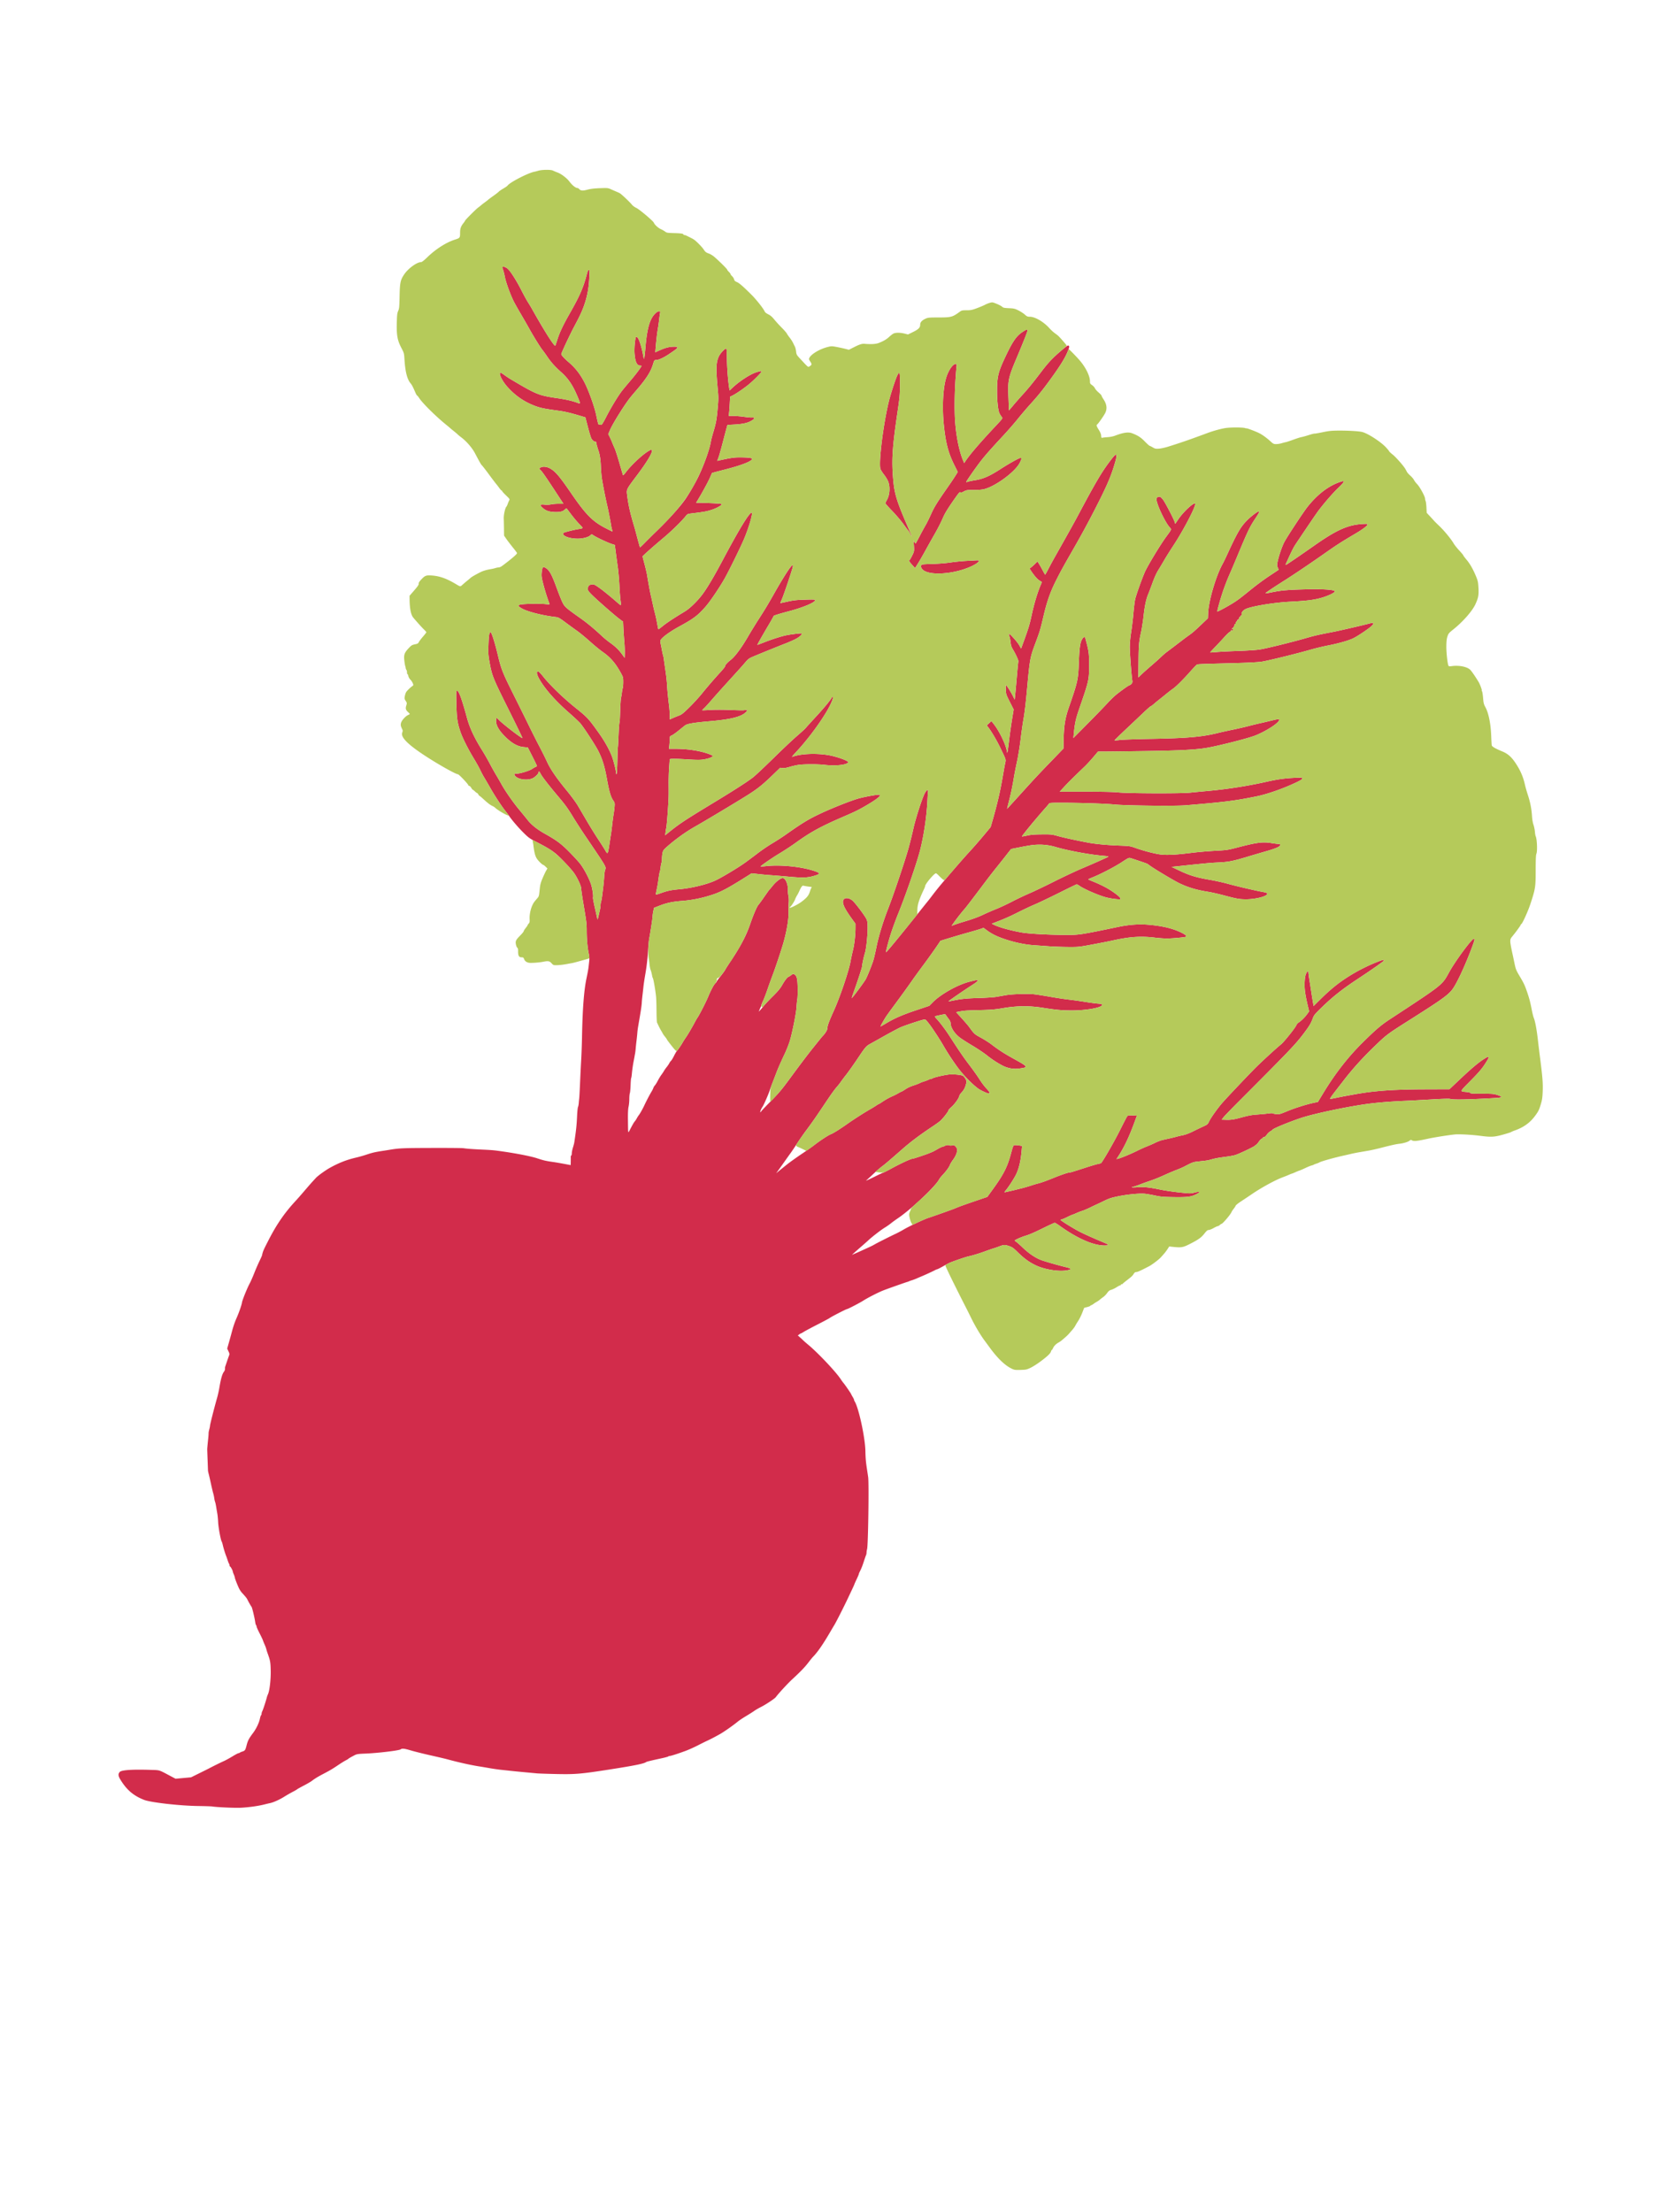
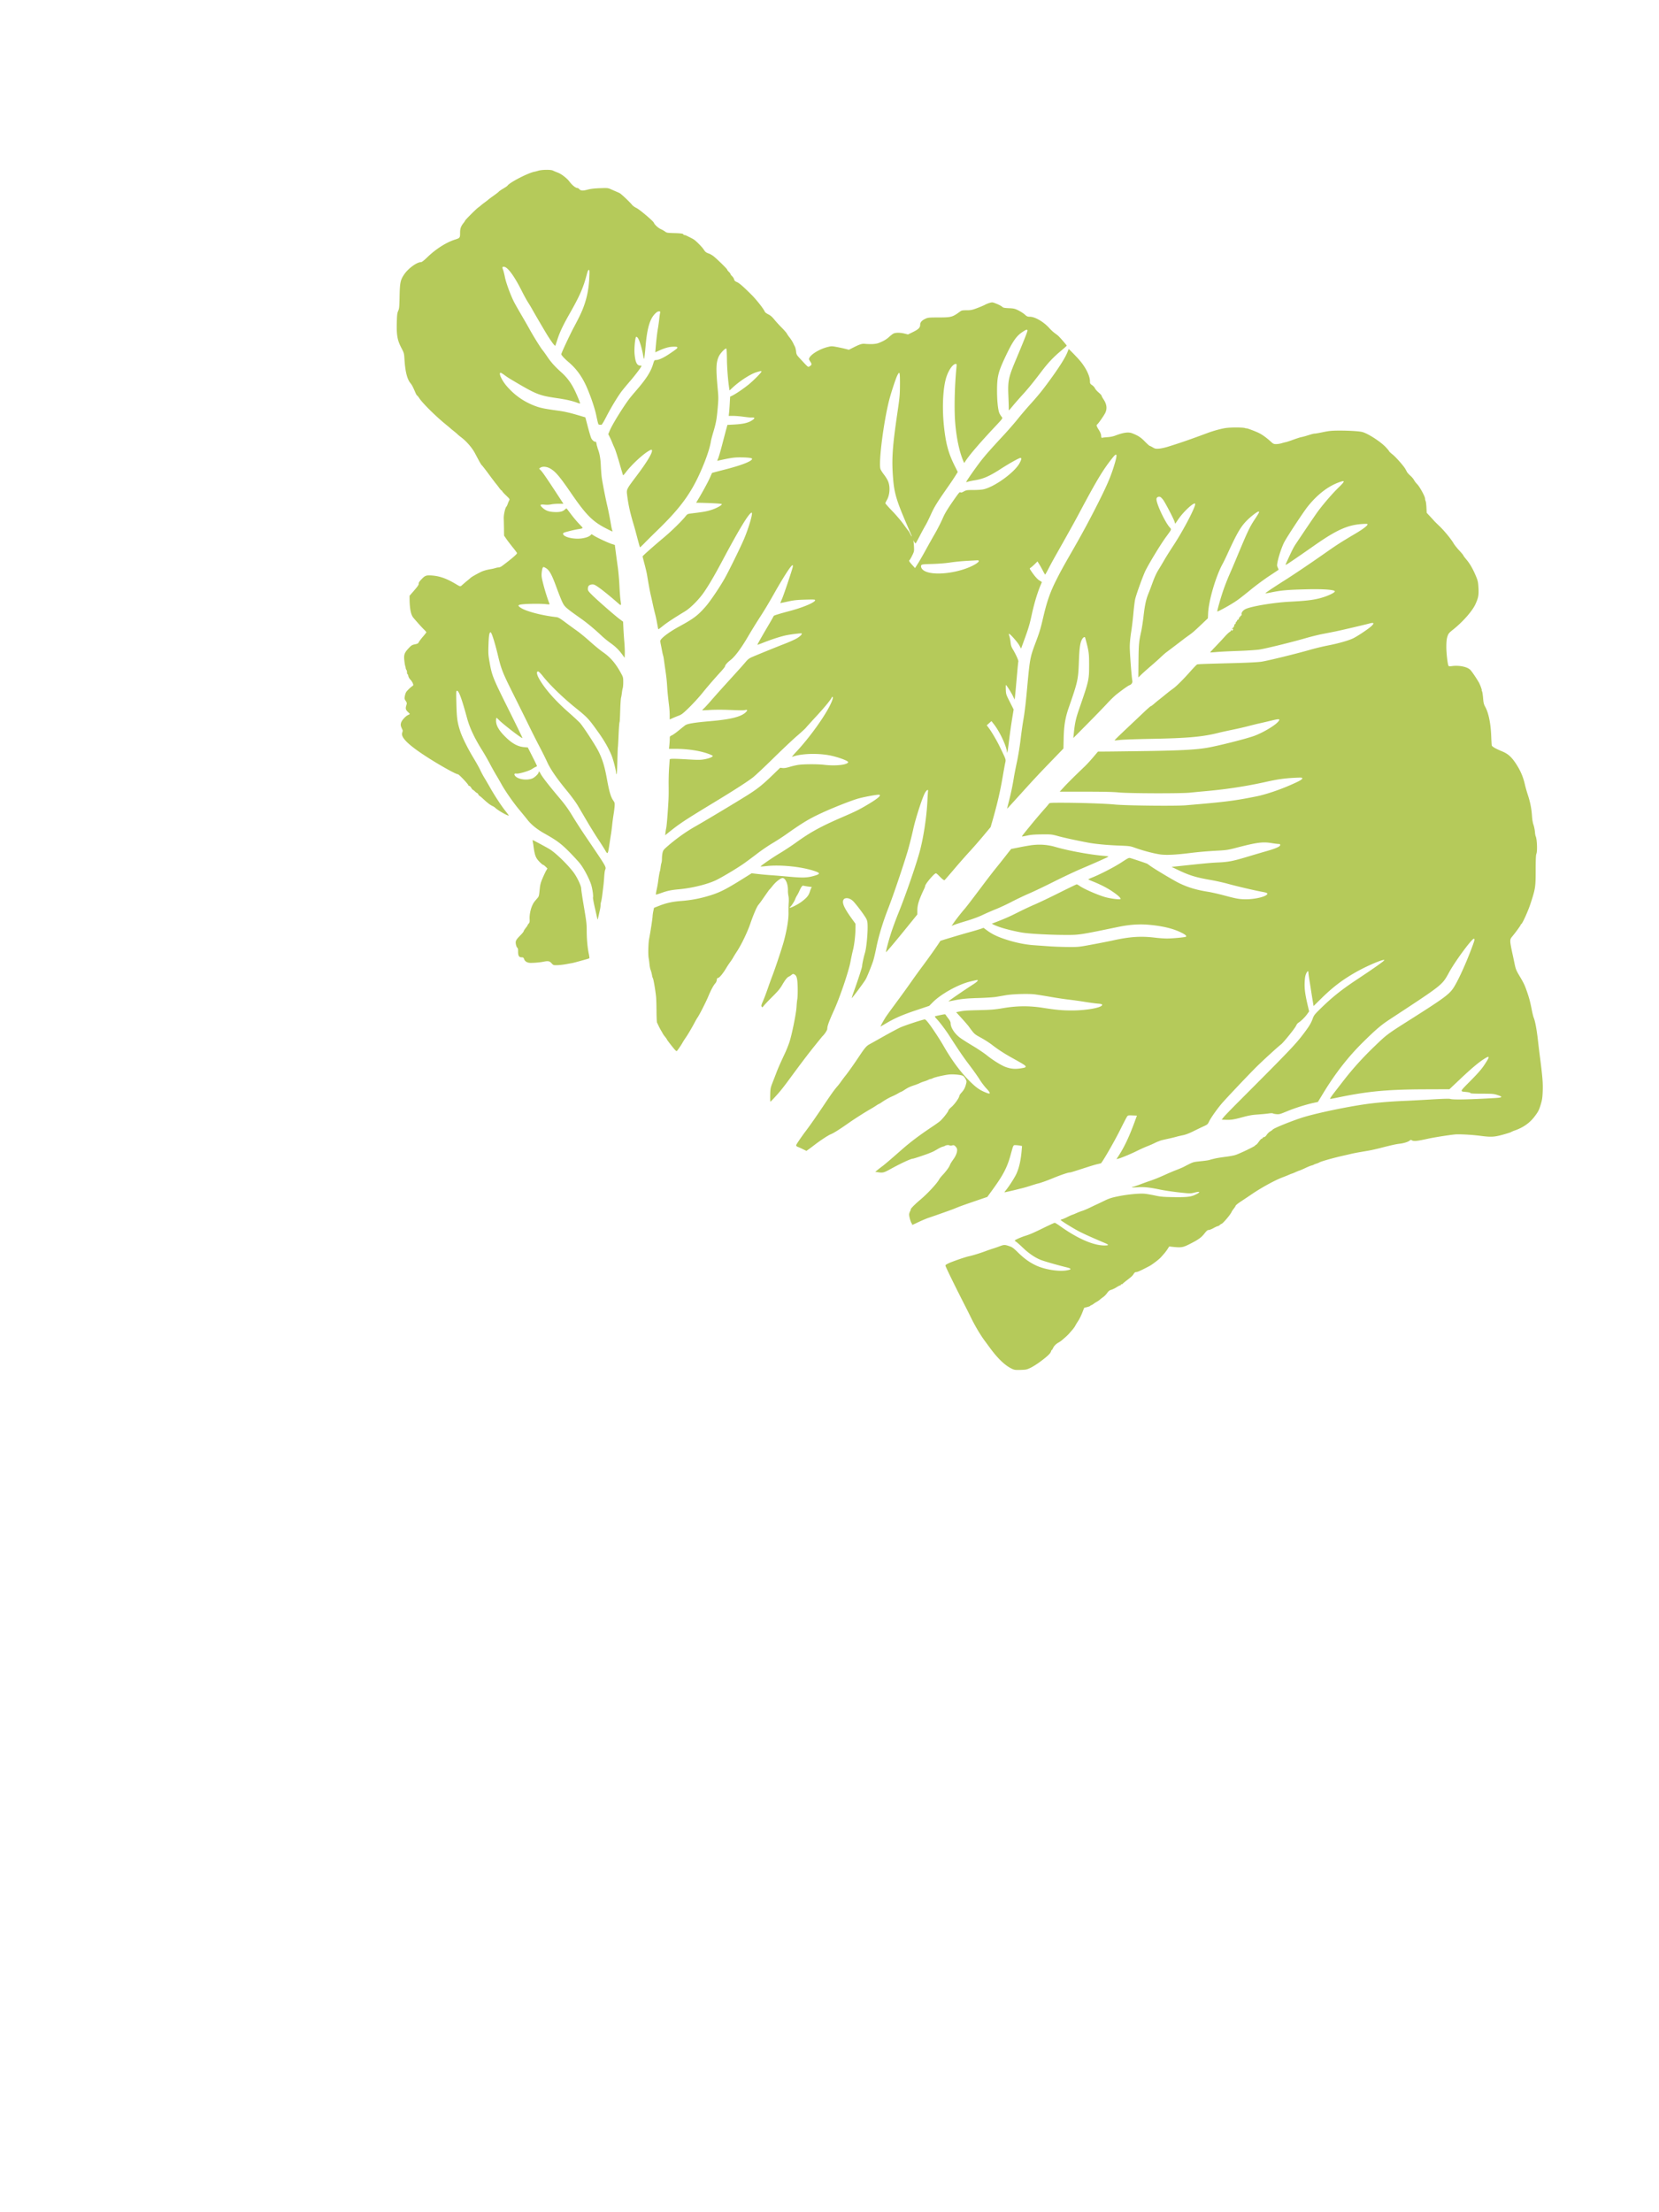
<svg xmlns="http://www.w3.org/2000/svg" data-bbox="214.374 307.094 2575.471 2961.66" viewBox="0 0 3000 4000" height="4000" width="3000" data-type="color">
  <g>
-     <path fill-rule="evenodd" fill="#d22c4b" d="M908.616 482.813c-.332.536.082 2.614.92 4.619.837 2.004 2.434 8.239 3.549 13.856 1.997 10.069 9.983 31.895 16.171 44.198 1.656 3.293 7.668 13.941 13.359 23.663s12.534 21.654 15.207 26.514c6.793 12.351 19.738 33.155 23.233 37.337 1.608 1.925 5.468 7.286 8.576 11.913 6.663 9.917 13.735 17.799 25.183 28.069 9.646 8.653 16.299 17.227 22.583 29.103 4.755 8.988 12.133 26.718 11.416 27.435-.238.238-2.706-.431-5.484-1.487-8.102-3.078-19.805-5.75-34.829-7.951-34.591-5.067-38.067-6.477-85.5-34.679-3.025-1.798-7.944-5.1-10.931-7.336s-6.024-4.067-6.75-4.067c-4.263 0 1.863 13.519 10.883 24.016 14.935 17.382 32.887 29.613 54.422 37.081 8.116 2.814 16.27 4.38 38.876 7.468 11.953 1.632 21.443 3.849 39.5 9.225l9.5 2.829 4.563 17.44c2.51 9.593 5.332 18.899 6.271 20.682 1.892 3.589 6.031 6.77 7.571 5.817.559-.345 1.269 1.039 1.622 3.164.346 2.078.888 4.453 1.204 5.278.317.825.645 1.95.729 2.5.085.55.418 1.675.741 2.5 3.033 7.751 4.685 16.987 5.235 29.261.339 7.568 1.055 17.227 1.592 21.463 1.07 8.437 6.784 37.827 9.969 51.276 2.082 8.79 5.239 24.868 7.015 35.725.56 3.423 1.45 7.361 1.978 8.75s.71 2.525.405 2.525c-.306 0-5.429-2.493-11.384-5.539-24.383-12.472-36.246-24.411-63.06-63.461-21.214-30.894-28.365-39.331-38.043-44.88-6.268-3.594-13.869-4.237-17.773-1.502l-2.31 1.618 3.455 3.632c3.324 3.493 11.542 15.517 31.313 45.811l9.253 14.178-8.673.006c-4.77.003-10.923.516-13.673 1.139-2.935.667-7.74.863-11.635.477-8.379-.832-9.354.381-4.207 5.234 5.737 5.412 11.478 7.584 21.342 8.078 10.046.503 15.744-.808 19.398-4.462 1.503-1.503 2.999-2.265 3.431-1.747.42.505 4.076 5.319 8.124 10.698s10.6 13.149 14.56 17.267c8.052 8.371 8.373 7.502-3.513 9.5-3.575.601-10.908 2.265-16.296 3.699-8.581 2.283-9.76 2.858-9.5 4.63.674 4.603 12.903 8.582 26.457 8.608 9.279.018 19.227-2.591 22.847-5.991l2.286-2.148 4.353 2.751c6.005 3.795 25.516 12.88 32.156 14.974l5.477 1.726 1.691 13.102c.931 7.206 2.586 19.402 3.68 27.102 1.093 7.7 2.403 22.55 2.911 33s1.362 22.15 1.898 26c1.603 11.512 1.75 11.362-5.21 5.306-21.689-18.873-38.079-31.466-42.668-32.782-3.782-1.085-8.693.381-10.103 3.015-.538 1.006-.979 3.264-.979 5.016 0 2.647 1.315 4.493 7.75 10.884 9.586 9.52 40.43 36.504 49.366 43.188l6.617 4.949.571 12.212c.314 6.717 1.069 17.879 1.678 24.806s.975 16.141.813 20.476l-.295 7.881-3.876-5.403c-6.198-8.641-12.515-14.868-21.624-21.317-4.675-3.31-11.654-8.991-15.508-12.624-13.233-12.474-26.372-23.426-37.804-31.511-26.986-19.085-29.493-21.258-33.337-28.891-1.945-3.864-6.609-15.446-10.363-25.739-9.659-26.48-13.766-33.731-21.314-37.635-2.773-1.434-3.131-1.426-4.237.086-.665.909-1.511 4.9-1.88 8.868-.59 6.332-.233 8.928 2.918 21.215 3.018 11.767 8.005 27.501 11.032 34.803.699 1.686.235 1.751-7.13 1-9.216-.94-33.042-.706-42.377.416-8.217.987-8.445 2.595-1 7.057 10.138 6.076 38.029 13.208 62.383 15.954 4.203.473 6.585 1.819 17.105 9.66 6.722 5.011 16.225 11.93 21.117 15.377 4.892 3.446 15.42 12.117 23.395 19.268s18.325 15.645 23 18.876c13.783 9.525 23.109 20.361 32.851 38.174 3.956 7.232 4.149 7.987 4.149 16.185 0 4.73-.395 9.642-.879 10.915-.483 1.273-1.177 5.015-1.543 8.315s-1.062 7.35-1.549 9-1.171 11.978-1.522 22.952c-.351 10.973-.79 20.198-.975 20.5-.681 1.108-1.451 10.96-2.114 27.048-.374 9.075-.87 17.625-1.101 19s-.645 12.625-.92 25-.927 22.927-1.448 23.45c-.599.599-.949-.139-.95-2-.002-4.194-4.394-21.684-7.518-29.941-4.774-12.618-13.303-27.762-24.284-43.121-18.044-25.237-19.716-27.033-41.506-44.577-22.25-17.915-45.847-40.701-58.056-56.061-5.029-6.327-8.432-9.75-9.693-9.75-3.166 0-2.431 5.433 1.745 12.904 10.213 18.269 28.816 39.49 53.993 61.591 9.401 8.253 18.75 16.996 20.774 19.43 6.877 8.269 27.48 39.981 32.589 50.161 7.333 14.612 11.367 27.74 15.403 50.126 4.095 22.712 6.981 32.641 11.32 38.948 2.839 4.127 3.041 4.971 2.602 10.907-.261 3.538-1.088 10.033-1.838 14.433s-1.865 12.725-2.479 18.5c-.613 5.775-1.523 12.975-2.02 16s-1.394 8.761-1.991 12.746c-4.005 26.733-3.694 26.144-9.028 17.122-2.396-4.052-8.243-13.218-12.994-20.368s-13.521-21.325-19.49-31.5-13.501-23-16.738-28.5-12.051-17.493-19.587-26.65c-18.615-22.619-29.857-39.009-35.908-52.35-2.744-6.05-8.906-18.425-13.692-27.5s-13.422-26.175-19.19-38c-5.767-11.825-18.583-37.7-28.48-57.5-18.965-37.945-21.589-44.573-27.519-69.5-5.442-22.878-11.568-42.117-13.303-41.783-2.376.458-3.18 5.296-3.805 22.884-.515 14.494-.302 18.239 1.672 29.5 4.589 26.177 5.801 29.234 34.177 86.212 14.329 28.771 25.869 52.496 25.644 52.721-1.116 1.116-35.585-25.438-42.745-32.929-1.896-1.983-3.808-3.605-4.25-3.605s-.804 2.403-.804 5.34c0 7.696 4.523 16.136 13.925 25.98 13.401 14.031 24.264 20.452 36.455 21.546l7.067.634 8.276 16.341c4.553 8.987 8.277 16.719 8.277 17.182s-.9 1.128-1.999 1.477-4.181 2.103-6.848 3.897c-5.491 3.695-24.316 9.187-28.651 8.359-3.625-.693-4.365 1.696-1.478 4.77 5.451 5.802 20.551 7.874 30.215 4.145 4.701-1.813 11.761-8.628 11.761-11.351 0-2.559 1.625-1.272 3.7 2.93 2.551 5.168 15.487 21.786 33.666 43.25 10.149 11.982 16.058 20.144 23.533 32.5 5.489 9.075 15.612 24.825 22.496 35 41.557 61.425 38.887 56.793 36.654 63.601-.523 1.594-1.198 6.949-1.499 11.899s-.963 12.375-1.471 16.5-1.424 11.55-2.037 16.5c-.612 4.95-1.547 10.305-2.078 11.899-.53 1.595-.964 4.401-.964 6.236s-.434 5.255-.965 7.601-1.757 7.864-2.726 12.264c-1.09 4.951-1.889 7.047-2.097 5.5-.184-1.375-2.148-10.307-4.364-19.85-2.216-9.542-3.811-18.184-3.544-19.203.921-3.522-1.311-17.848-3.916-25.135-4.22-11.805-13.226-28.491-19.79-36.666-3.354-4.178-12.173-13.723-19.598-21.211-14.477-14.6-22.382-20.449-44.099-32.63-13.542-7.596-24.157-16.102-30.901-24.762-2.475-3.178-9.418-11.688-15.429-18.911-10.991-13.207-25.329-33.883-32.173-46.395-2.026-3.705-6.247-11.012-9.379-16.237s-8.397-14.675-11.7-21c-3.304-6.325-9.39-16.9-13.525-23.5-13.892-22.174-22.372-40.25-27.21-58-9.635-35.35-14.827-49.5-18.164-49.5-1.584 0-1.666 1.801-1.11 24.25.637 25.748 1.732 33.317 7.196 49.75 3.571 10.737 13.8 31.204 23.918 47.855 4.797 7.895 10.193 17.57 11.992 21.5 1.798 3.93 5.066 10.07 7.261 13.645s7.002 11.802 10.68 18.282c8.141 14.344 19.916 32.366 27.508 42.103 3.099 3.976 6.085 7.92 6.635 8.765 4.282 6.58 16.703 21.133 25.477 29.85 9.822 9.759 11.52 10.988 24.046 17.415 18.318 9.399 26.693 14.457 34.7 20.956 7.474 6.065 25.359 24.762 32.069 33.524 6.341 8.279 14.208 24.681 14.208 29.62 0 2.216 1.825 14.819 4.056 28.007 5.604 33.134 5.874 35.377 5.911 49.122.039 14.49 1.454 30.07 3.661 40.332 1.095 5.087 1.393 9.4.933 13.5-.371 3.313-.892 8.049-1.157 10.524-.42 3.923-1.696 10.936-3.912 21.5-4.542 21.651-7.088 55.525-8.043 107-.225 12.1-.856 29.65-1.403 39s-1.482 28.25-2.077 42c-.596 13.75-1.289 26.575-1.541 28.5s-.639 5.823-.86 8.661c-.222 2.839-.834 5.989-1.361 7s-1.266 8.364-1.642 16.339c-.805 17.065-1.59 24.512-5.007 47.5-.245 1.65-1.365 5.925-2.489 9.5s-2.049 8.161-2.056 10.191-.475 3.976-1.04 4.325c-.564.349-.961 1.163-.881 1.809s.092 4.366.026 8.266l-.118 7.092-4.25-.792c-16.964-3.163-22.023-4.048-27.75-4.857-12.836-1.813-16.916-2.755-28.5-6.583-12.129-4.008-40.834-9.536-70-13.481-9.342-1.263-13.295-1.566-31.5-2.408-15.275-.707-25.421-1.474-32-2.421-2.475-.356-28.8-.574-58.5-.485-51.361.154-58.001.449-75 3.336-2.75.467-7.925 1.286-11.5 1.82-13.835 2.066-19.851 3.428-29.5 6.678-5.5 1.852-14.05 4.307-19 5.455-17.309 4.014-30.803 9.23-47.295 18.282-8.245 4.524-22.116 14.487-25.929 18.623-1.344 1.457-4.101 4.45-6.125 6.65s-6.761 7.6-10.526 12c-10.205 11.927-16.024 18.584-19.768 22.615-19.962 21.495-34.372 42.322-49.042 70.885-9.825 19.128-10.361 20.38-12.053 28.128-.144.659-2.364 5.569-4.934 10.911-2.569 5.342-6.748 15.025-9.287 21.518s-6.129 14.607-7.979 18.031c-4.494 8.322-13.4 30.341-13.973 34.547-.601 4.416-5.45 18.328-9.887 28.365-3.501 7.922-6.004 15.392-9.044 27-.864 3.3-2.971 10.937-4.682 16.971l-3.111 10.971 2.265 4.836c2.006 4.282 2.119 5.202.987 8.029-.704 1.756-2.405 6.568-3.781 10.693s-2.754 8.175-3.063 9c-.308.825-.471 2.646-.362 4.046s-.797 3.811-2.013 5.356c-3.01 3.828-5.513 12.622-8.28 29.098-.831 4.95-2.585 12.825-3.898 17.5-6.127 21.811-12.982 48.849-12.931 51 .02.825-.58 3.752-1.333 6.504s-1.325 5.902-1.271 7-.179 4.696-.518 7.996c-1.391 13.53-1.981 20.08-1.937 21.5.026.825.338 9.375.694 19s.667 18.175.692 19 .644 3.75 1.377 6.5c.732 2.75 2.54 10.625 4.016 17.5 1.477 6.875 3.296 14.525 4.042 17 .747 2.475 1.617 6.525 1.935 9s.969 5.4 1.447 6.5 1.406 5.375 2.062 9.5c.657 4.125 1.598 9.75 2.092 12.5s1.142 9.697 1.439 15.438c.502 9.681 4.722 32.275 6.454 34.562.417.55 1.323 3.475 2.014 6.5 1.253 5.489 4.395 15.713 5.993 19.5.464 1.1 1.647 4.475 2.63 7.5s2.146 5.928 2.585 6.45.798 1.738.798 2.7.587 2.11 1.304 2.55c1.334.818 4.696 7.319 4.696 9.079 0 .537.767 2.719 1.705 4.849s1.774 4.609 1.858 5.51c.171 1.833 3.517 10.637 7.084 18.638 1.293 2.902 3.777 6.842 5.52 8.757 7.504 8.247 8.794 9.856 10.285 12.829 2.678 5.34 6.231 11.551 7.446 13.015 1.136 1.369 5.625 20.226 6.694 28.123.298 2.2.961 4.428 1.475 4.95.513.523.933 1.69.933 2.594s2.41 6.327 5.356 12.05 5.699 11.531 6.118 12.906c.418 1.375 1.821 4.851 3.118 7.723 1.296 2.873 2.63 6.473 2.965 8s1.42 5.027 2.413 7.777c4.729 13.096 5.242 15.959 5.562 31 .341 16.08-1.929 36.136-4.825 42.623-.83 1.857-1.734 4.277-2.01 5.377-1.667 6.651-6.822 22.511-8.133 25.025-.854 1.636-1.554 3.961-1.558 5.166-.003 1.205-.426 2.45-.939 2.767s-1.46 3.157-2.105 6.309c-1.525 7.455-6.685 18.2-12.358 25.733-7.445 9.888-9.504 13.79-11.598 21.978-2.333 9.121-2.948 10.031-7.836 11.592-2.018.644-4.098 1.567-4.62 2.051-.523.483-1.576.879-2.34.879-.765 0-5.737 2.655-11.05 5.901s-12.36 7.083-15.66 8.528c-5.011 2.195-19.93 9.562-27.112 13.388-1.038.553-8.638 4.337-16.888 8.408l-15 7.404-14 1.283-14 1.283-10-5.299c-20.64-10.938-18.189-10.152-33.301-10.674-34.257-1.182-54.384.115-57.641 3.714-3.214 3.552-2.918 7.173 1.131 13.814 11.35 18.616 23.5 29.019 42.811 36.652 11.846 4.682 64.257 10.652 97.5 11.106 12.375.168 23.85.533 25.5.809 8.371 1.402 41.462 2.875 52 2.314 14.504-.771 31.174-3.077 42-5.809 4.4-1.111 9.008-2.208 10.239-2.438 6.019-1.126 17.283-6.089 25.561-11.261 5.06-3.161 12.125-7.235 15.7-9.054s7.175-3.885 8-4.593 6.45-3.861 12.5-7.007 12.575-6.947 14.5-8.449c4.914-3.835 11.025-7.571 20.415-12.482 12.472-6.523 16.67-9.004 26.751-15.813 5.134-3.467 11.359-7.348 13.834-8.624s4.725-2.608 5-2.96c.573-.734 3.367-2.365 10.538-6.151 4.629-2.444 6.332-2.713 21-3.321 22.225-.921 60.232-5.498 62.925-7.579 2.63-2.032 6.459-1.626 18.781 1.994 7.291 2.141 23.381 6.157 35.756 8.924s25.875 5.949 30 7.07c20.796 5.654 43.006 10.586 58 12.879 3.575.546 11.675 1.917 18 3.044s15.775 2.494 21 3.036 13.1 1.39 17.5 1.883 15.875 1.625 25.5 2.513 19.525 1.817 22 2.063 16.65.74 31.5 1.098c37.523.905 47.045.128 100-8.162 45.741-7.16 62.092-10.494 66-13.456.981-.744 9.1-2.708 29-7.016 5.5-1.19 10.428-2.568 10.95-3.062.523-.494 1.76-.898 2.75-.898 2.043 0 14.752-4.088 28.8-9.263 5.225-1.925 15.125-6.382 22-9.904s14.75-7.413 17.5-8.644c4.604-2.062 13.907-6.924 22.5-11.759 7.331-4.124 24.413-16.106 32.152-22.551 2.391-1.992 9.073-6.451 14.848-9.91 5.775-3.458 12.525-7.737 15-9.508s7.875-4.907 12-6.969c8.626-4.311 24.845-15.069 26.879-17.828 4.884-6.625 21.408-24.571 29.613-32.164 16.164-14.956 23.052-22.156 30.149-31.511 2.707-3.569 6.033-7.635 7.391-9.036 8.614-8.887 18.131-22.643 31.446-45.453 3.211-5.5 6.544-11.125 7.407-12.5 2.879-4.586 17.259-32.933 24.351-48a8064 8064 0 0 1 7.647-16.191c2.264-4.78 4.117-8.934 4.117-9.231 0-.296 1.8-4.328 4-8.959s4-8.871 4-9.424.873-2.736 1.941-4.85c2.924-5.793 4.573-9.995 7.593-19.345 1.51-4.675 3.133-9.281 3.606-10.236s.863-2.98.866-4.5.448-4.359.99-6.309c1.919-6.908 3.548-119.19 1.891-130.359-.415-2.803-1.467-9.821-2.337-15.596-1.817-12.062-2.385-18.849-2.635-31.5-.474-23.915-11.824-76.758-19.157-89.186-1.076-1.823-1.698-3.314-1.383-3.314s-.765-2.27-2.401-5.044-2.974-5.232-2.974-5.461c0-.727-11.113-16.886-13.407-19.495-1.209-1.375-3.514-4.525-5.121-7-8.619-13.268-41.38-47.982-59.176-62.705-3.413-2.823-7.488-6.407-9.057-7.964s-4.355-4.13-6.19-5.718l-3.338-2.886 2.394-1.841c1.317-1.013 2.741-1.852 3.165-1.864s2.673-1.233 5-2.713c2.326-1.481 10.98-6.169 19.23-10.419 20.031-10.319 26.801-13.917 28-14.876 2.684-2.149 29.699-16.014 31.202-16.014 1.471 0 23.225-11.302 29.43-15.291 8.245-5.299 27.169-14.946 36.368-18.539 7.951-3.106 42.088-15.154 44-15.53.55-.108 1.45-.462 2-.787s2.8-1.138 5-1.808 5.463-1.854 7.25-2.631a1101 1101 0 0 1 12.75-5.449c5.135-2.134 18.371-8.259 21.636-10.012 2-1.074 4.075-1.953 4.612-1.953s4.3-1.85 8.364-4.112c4.063-2.261 9.321-5.161 11.684-6.445 4.479-2.433 31.122-11.701 37.204-12.941 6.354-1.296 19.346-5.267 29.5-9.016 5.5-2.031 12.025-4.292 14.5-5.025s7.558-2.486 11.295-3.897c8.255-3.115 9.594-3.146 17.7-.408 5.538 1.87 7.651 3.4 15.944 11.547 11.188 10.991 20.802 17.9 32.601 23.429 15.671 7.343 40.628 11.37 55.22 8.908 9.709-1.637 9.426-3.257-1.01-5.783-14.146-3.425-37.953-10.235-44.826-12.823-10.589-3.987-22.327-11.888-33.283-22.405-5.578-5.354-11.181-10.282-12.452-10.95s-2.16-1.665-1.977-2.215c.372-1.115 11.827-6.164 18.788-8.282 8.021-2.44 15.167-5.546 33.694-14.646 10.006-4.915 18.827-8.936 19.601-8.936s4.961 2.556 9.306 5.68c31.419 22.59 60.448 35.32 80.544 35.32 8.374 0 8.591-1.155.835-4.441-24.303-10.297-37.94-16.438-46.952-21.144-11.037-5.764-33.028-19.45-33.028-20.555 0-.354 1.237-.949 2.75-1.323s5.675-2.161 9.25-3.971c3.575-1.809 7.625-3.63 9-4.045s4.975-1.88 8-3.254c3.025-1.373 7.603-3.128 10.174-3.898 2.571-.771 8.871-3.442 14-5.937s10.676-5.127 12.326-5.851 7.725-3.617 13.5-6.429c8.634-4.204 13.086-5.64 25.055-8.083 16.967-3.462 38.617-5.541 48.084-4.618 3.651.357 11.976 1.799 18.5 3.206 10.12 2.182 14.943 2.608 32.861 2.9 22.723.37 31.144-.423 38.358-3.61 11.498-5.08 11.749-7.484.485-4.657-7.745 1.944-7.771 1.943-28.039-.239-11.157-1.201-26.661-3.503-34.452-5.116-19.925-4.124-29.603-5.096-41.577-4.172-9.297.716-12.548.121-6.275-1.15 1.375-.278 6.775-2.139 12-4.134s11.975-4.452 15-5.46c9.852-3.282 18.292-6.649 30-11.969 6.325-2.874 15.55-6.776 20.5-8.671s10.8-4.38 13-5.523c16.775-8.719 16.809-8.731 27-9.807 14.089-1.487 17.832-2.037 20.721-3.046.397-.139 3.322-.9 6.5-1.691 5.519-1.374 10.13-2.133 25.779-4.24 3.85-.518 9.475-1.589 12.5-2.38 6.633-1.732 37-16.24 37-17.675 0-.56.563-1.034 1.25-1.055s2.957-2.496 5.042-5.5 4.401-5.462 5.144-5.462c.742 0 1.609-.675 1.926-1.5s1.46-1.5 2.541-1.5c1.189 0 3.076-1.647 4.781-4.172 1.549-2.295 4.374-5.039 6.277-6.098s3.929-2.541 4.5-3.294c2.076-2.734 38.844-17.441 57.137-22.854 29.124-8.618 88.344-20.581 120.959-24.435 18.32-2.164 39.508-3.761 62.443-4.705 7.975-.329 28.809-1.443 46.297-2.477 21.365-1.263 32.632-1.562 34.341-.912 4.469 1.698 35.285 1.06 81.112-1.68 13.499-.807 14.439-2.091 4-5.466-6.634-2.145-9.014-2.347-27.997-2.376-14.772-.022-20.747-.357-20.75-1.165-.002-.663-2.8-1.42-6.753-1.825-12.903-1.324-13.488.379 7.016-20.413 14.358-14.558 19.941-21.01 25.553-29.532 9.769-14.834 9.523-16.659-1.319-9.758-10.036 6.388-23.058 17.365-43.239 36.451l-19.239 18.195-44.261.157c-52.716.188-85.632 2.251-116.761 7.32-10.381 1.691-34.506 6.157-43.733 8.098-5.077 1.067-9.942 1.941-10.811 1.941-1.01 0 1.697-4.226 7.529-11.75 5.009-6.462 12.574-16.24 16.811-21.727 16.013-20.738 34.033-40.703 54.868-60.79 23.412-22.571 23.11-22.345 67.928-50.733 54.427-34.473 66.172-42.926 73.895-53.185 7.285-9.677 21.246-39.224 32.969-69.775 6.922-18.041 7.749-21.067 5.933-21.717-3.102-1.109-33.121 39.359-44.613 60.143-13.422 24.272-9.784 21.38-108.083 85.938-15.402 10.115-25.096 18.407-48.254 41.274-26.59 26.256-49.852 56.088-71.418 91.588l-9.824 16.17-8.349 1.816c-13.679 2.974-33.552 9.298-47.891 15.241-12.339 5.114-13.913 5.529-18.946 5.002-3.02-.315-5.846-.93-6.281-1.365s-3.59-.407-7.01.062-9.145 1.085-12.72 1.369-8.75.693-11.5.91c-7.222.568-13.722 1.836-24.5 4.778-14.547 3.972-19.794 4.799-28.634 4.513l-8.134-.262 3.023-4c1.662-2.2 13.422-14.417 26.133-27.149 94.65-94.802 104.39-105.006 119.768-125.48 9.781-13.023 12.652-17.853 15.827-26.625 2.066-5.708 3.522-7.474 16.657-20.212 19.328-18.743 36.498-32.346 62.86-49.802 33.394-22.113 50.706-34.426 49.748-35.384-1.999-1.999-32.596 11.105-52.248 22.377-23.993 13.762-40.998 26.738-61.571 46.984l-14.071 13.847-1.716-10.278c-.944-5.653-2.152-13.203-2.686-16.778s-1.866-12.069-2.963-18.875c-1.096-6.807-1.993-13.444-1.993-14.75 0-3.821-1.949-2.745-4.185 2.311-1.506 3.405-2.211 7.587-2.576 15.299-.545 11.494.792 21.697 5.456 41.635l2.601 11.12-3.898 5.404c-3.959 5.488-10.783 12.128-15.495 15.076-1.428.894-3.198 3.122-3.934 4.953-1.845 4.587-22.888 30.768-27.615 34.358-5.484 4.164-30.948 27.399-43.419 39.618-13.002 12.739-56.771 58.979-64.227 67.851-8.532 10.154-19.35 25.55-22.23 31.639-2.483 5.248-3.026 5.724-10.3 9.034-4.223 1.921-12.591 5.95-18.596 8.953-7.045 3.524-13.606 6.003-18.5 6.99-4.17.841-9.607 2.117-12.082 2.834s-7.875 2.048-12 2.956c-14.236 3.134-15.511 3.458-18.5 4.69-1.65.68-3.225 1.285-3.5 1.344s-2.975 1.313-6 2.786c-3.025 1.472-8.982 4.042-13.238 5.711-4.256 1.668-12.131 5.232-17.5 7.919-10.877 5.444-28.995 12.986-34.066 14.18l-3.304.778 1.769-2.657c12.026-18.065 20.959-36.776 31.907-66.832l3.342-9.176-8.068-.324c-7.644-.308-8.162-.193-9.837 2.175-.972 1.375-6.463 11.95-12.203 23.5-10.725 21.584-33.122 60.409-35.158 60.946-.629.166-3.619.867-6.644 1.558-3.025.69-12.7 3.593-21.5 6.451-23.326 7.574-26.551 8.545-28.393 8.545-2.58 0-16.47 4.714-28.607 9.71-12.602 5.186-23.432 9.068-28.5 10.215-1.925.436-7.775 2.193-13 3.906-5.225 1.712-12.425 3.812-16 4.665s-8.075 1.975-10 2.491c-2.997.805-10.853 2.621-19.921 4.607-2.308.505-2.256.327 1.108-3.782 5.622-6.87 15.759-22.76 18.826-29.511 4.905-10.8 8.002-24.65 9.5-42.491l.646-7.689-3.829-.731c-2.107-.402-5.584-.767-7.729-.81-4.426-.091-4.011-.889-9.044 17.42-6.188 22.511-13.235 36.219-31.788 61.837l-10.383 14.337-16.943 5.796c-27.724 9.483-32.626 11.258-42.943 15.55-4.531 1.885-33.976 12.339-46.342 16.453-8.711 2.898-34.888 15.21-44.897 21.116-4.531 2.674-11.281 6.266-15 7.982-7.36 3.396-30.868 15.189-35.874 17.996-1.712.959-3.962 2.222-5 2.806-1.038.583-5.037 2.491-8.887 4.239s-9.925 4.511-13.5 6.14-8.525 3.812-11 4.851l-4.5 1.89 4-3.613c2.2-1.987 8.275-7.327 13.5-11.867s10.85-9.526 12.5-11.08c6.341-5.972 22.473-18.438 29.085-22.473 3.803-2.322 8.94-5.89 11.415-7.93s7.875-5.976 12-8.748c24.592-16.526 68.393-57.719 75.273-70.789.866-1.646 3.647-5.167 6.18-7.824 6.258-6.566 12.06-14.525 13.297-18.242.562-1.69 3.297-6.19 6.076-10 5.224-7.16 7.833-14.664 6.687-19.232-.327-1.301-1.725-3.414-3.107-4.695-2.094-1.941-3.027-2.182-5.588-1.448-1.893.543-3.785.501-4.925-.109-1.808-.968-6.395-.39-8.393 1.057-.55.398-2.35 1.039-4 1.424s-5.925 2.442-9.5 4.572-7.85 4.408-9.5 5.062c-1.65.655-3.9 1.575-5 2.045-5.212 2.225-28.111 9.897-29.54 9.897-3.59 0-21.156 8.1-40.565 18.705-6.107 3.338-12.182 6.395-13.5 6.795s-7.795 3.416-14.395 6.701-13.125 6.386-14.5 6.892c-2.332.857-2.373.82-.614-.547 1.038-.806 6.438-5.736 12-10.956s12.448-11.2 15.3-13.29c5.273-3.863 13.59-10.936 36.431-30.982 15.728-13.803 32.238-26.183 56.291-42.21 4.45-2.966 9.948-6.911 12.218-8.768 4.757-3.894 15.374-17.368 15.374-19.511 0-.796 2.451-3.563 5.446-6.149 5.736-4.953 13.676-16.01 14.265-19.866.191-1.253 1.613-3.637 3.16-5.297 4.768-5.116 6.961-8.943 8.692-15.168 1.619-5.825 1.607-6.096-.463-10.152-1.169-2.292-3.215-4.882-4.547-5.754-3.2-2.097-18.651-3.501-26.715-2.427-9.249 1.232-24.628 4.824-27.903 6.518-1.56.806-3.421 1.469-4.135 1.472-.715.004-2.579.674-4.143 1.489s-4.993 2.121-7.622 2.902c-2.628.78-6.223 2.166-7.987 3.078-1.765.913-5.76 2.49-8.879 3.504-8.389 2.729-12.204 4.5-18.213 8.458-2.976 1.96-5.738 3.563-6.139 3.563s-2.994 1.335-5.761 2.967-7.401 3.972-10.294 5.2c-5.761 2.443-12.96 6.506-19.425 10.963-2.29 1.579-4.439 2.87-4.775 2.87-.335 0-2.799 1.463-5.474 3.25-2.674 1.787-7.051 4.486-9.726 5.996-10.284 5.807-28.919 17.685-40.467 25.794-15.86 11.137-26.477 17.814-31.395 19.747-4.785 1.88-18.936 11.164-30 19.683-4.4 3.387-13.625 9.924-20.5 14.526-10.843 7.258-24.163 16.751-29 20.667-.825.668-3.75 3.022-6.5 5.232s-6.8 5.5-9 7.311l-4 3.294 2.588-3.5c1.423-1.925 6.562-9.125 11.419-16s10.475-14.75 12.486-17.5c2.01-2.75 7.163-10.4 11.451-17s11.488-16.95 16-23c11.721-15.715 16.291-22.25 32.873-47 13.993-20.887 18.455-27.075 24.534-34.03 1.457-1.666 4.216-5.266 6.131-8s5.628-7.67 8.252-10.97c5.057-6.362 15.082-20.54 24.289-34.355 10.316-15.477 13.183-18.834 18.687-21.873 2.91-1.607 14.74-8.236 26.29-14.731 11.55-6.496 24.805-13.571 29.456-15.724 6.992-3.237 36.022-12.915 43.607-14.537 1.618-.346 3.364 1.246 8.101 7.389 6.936 8.994 19.544 28.22 26.836 40.921 8.329 14.507 21.654 34.334 30.182 44.91 11.044 13.697 28.376 30.226 35.828 34.17 17.842 9.444 21.726 8.564 11.243-2.549-3.558-3.771-9.058-11.043-12.223-16.16s-11.378-16.714-18.251-25.772c-11.237-14.809-17.899-24.543-36.7-53.625-6.904-10.68-17.33-24.485-22.805-30.197-2.178-2.273-3.581-4.363-3.118-4.644.464-.282 4.849-1.341 9.744-2.354 8.679-1.796 8.927-1.795 10 .028.605 1.029 2.788 4.047 4.85 6.707 2.362 3.047 3.75 5.912 3.75 7.741 0 8.057 7.033 19.003 17.046 26.53 3.405 2.56 13.676 9.11 22.823 14.556s20.906 13.361 26.131 17.589c10.069 8.147 25.306 17.649 32.98 20.564 8.846 3.362 16.717 4.229 26.173 2.884 16.113-2.291 15.868-2.631-13.653-19.003-14.766-8.189-25.348-15.068-37.182-24.171-4.499-3.462-13.327-9.1-19.617-12.53-11.805-6.437-11.728-6.366-21.968-20.393-1.458-1.995-7.168-8.601-12.691-14.679l-10.042-11.05 5.25-1.001c9.826-1.874 12.252-2.048 37.25-2.676 21.249-.535 27.626-1.077 42.5-3.613 24.757-4.221 47.264-4.419 71.5-.627 24.726 3.868 34.944 4.815 52.411 4.858 26.413.065 55.089-5.177 55.089-10.071 0-1.421-1.329-1.819-7.75-2.321-4.263-.332-14.725-1.741-23.25-3.129s-21.575-3.216-29-4.061-22.275-3.082-33-4.971c-10.725-1.888-23.775-3.962-29-4.608-11.58-1.432-39.967-.577-52.355 1.575a8761 8761 0 0 1-16.895 2.918c-4.537.778-18.15 1.706-30.25 2.062-23.406.689-32.59 1.573-46.996 4.523-4.947 1.013-9.119 1.718-9.27 1.567-.458-.457 27.6-19.748 45.093-31.004 7.004-4.506 9.613-7.575 6.423-7.555-.687.004-6.578 1.329-13.09 2.944-21.372 5.3-52.107 22.412-66.721 37.148l-6.562 6.615-23.938 8.037c-24.911 8.363-38.445 14.267-54.298 23.687-5.147 3.059-9.557 5.561-9.799 5.561-.615 0 6.388-12.567 10.031-18 1.659-2.475 7.338-10.35 12.621-17.5 15.239-20.629 25.892-35.351 34.453-47.615 4.371-6.262 12.471-17.447 18-24.856 12.961-17.367 27.968-38.622 32.989-46.724.275-.445 35.296-10.956 51.064-15.328 9.35-2.592 19.265-5.518 22.033-6.502l5.033-1.79 6.467 4.766c8.769 6.463 17.948 10.943 32.155 15.693 17.888 5.98 36.226 9.815 52.312 10.939 7.7.538 20.525 1.45 28.5 2.026 7.975.577 23.05 1.106 33.5 1.177 18.704.127 19.397.055 44.5-4.639 14.025-2.623 30.45-5.864 36.5-7.203 30.86-6.827 50.634-8.114 76.5-4.977 6.875.833 16.55 1.503 21.5 1.489 9.902-.03 33.108-2.231 34.113-3.236 1.617-1.617-1.244-3.978-9.814-8.097-14.867-7.144-34.362-11.637-59.281-13.66-16.292-1.323-33.89-.009-53.018 3.961-67.831 14.074-70.873 14.553-92.5 14.565-31.24.017-69.854-2.063-83-4.472-21.747-3.986-41.81-9.684-50.794-14.428l-2.706-1.429 3-1.149c19.828-7.596 28.624-11.428 43.535-18.968 9.644-4.877 23.594-11.436 31-14.577s27.296-12.63 44.201-21.088 31.224-15.378 31.82-15.378 3.097 1.385 5.558 3.079c8.533 5.87 34.573 17.102 47.386 20.439 9.901 2.579 25.35 4.393 26.21 3.079 1.087-1.662-4.522-6.841-15.23-14.061-9.469-6.385-21.092-12.288-35.718-18.14-3.98-1.593-7.237-3.121-7.237-3.396s3.257-1.804 7.237-3.399c14.835-5.941 39.66-18.792 52.611-27.232 13.11-8.545 13.445-8.694 17-7.605 8.787 2.691 28.725 9.44 29.715 10.057.598.374 2.848 1.963 5 3.533 8.298 6.055 43.39 27.008 52.912 31.594 16.003 7.707 31.349 12.274 52.413 15.598 5.727.904 18.552 3.814 28.5 6.467 23.227 6.195 27.783 6.987 40.183 6.987 15.141 0 33.918-4.3 37.471-8.58 1.896-2.285.218-3.232-8.602-4.855-13.764-2.533-46.351-10.153-61.965-14.49-8.25-2.292-22.65-5.486-32-7.098-25.771-4.443-37.71-8.113-57.947-17.813l-11.947-5.727 21.947-2.31c41.737-4.392 49.004-5.052 62.447-5.665 18.144-.828 26.717-2.484 51.486-9.945 11.558-3.481 27.539-8.193 35.514-10.47 17.308-4.942 25-8.363 25-11.121 0-1.475-.705-1.926-3.011-1.926-1.656 0-7.393-.718-12.75-1.596-15.925-2.61-26.881-1.143-63.739 8.533-14.055 3.69-18.006 4.309-32.5 5.09-19.423 1.046-35.12 2.391-51 4.37-25.54 3.183-42.32 4.013-53.226 2.632-10.97-1.389-31.547-6.759-46.274-12.075-8.601-3.105-9.908-3.286-29.5-4.066-21.961-.874-42.58-2.844-55.5-5.302-22.175-4.218-43.219-8.804-54-11.766-11.616-3.191-12.56-3.292-29.5-3.141-13.36.119-19.629.627-26.5 2.15-4.95 1.098-9.165 1.832-9.367 1.633-.806-.796 24.792-31.904 44.227-53.748 1.573-1.768 3.492-4.11 4.264-5.206 1.324-1.88 2.572-1.993 22.14-2 33.366-.013 80.536 1.53 96.736 3.164 20.088 2.026 109.553 3.031 128.5 1.444 71.814-6.017 87.596-8.003 128-16.104 16.607-3.329 41.572-11.689 62.409-20.898 16.189-7.155 20.591-9.685 20.591-11.836 0-1.372-1.711-1.474-14.25-.856-17.583.867-30.806 2.735-50.25 7.099-35.514 7.97-71.916 13.607-109.5 16.957-9.625.858-22.675 2.114-29 2.791-16.231 1.737-111.641 1.436-129.407-.409-9.046-.94-27.496-1.36-59.691-1.36h-46.598l7.325-8c6.722-7.342 20.878-21.391 37.608-37.326 3.653-3.479 10.607-11.01 15.453-16.736l8.81-10.41 15.5-.081c8.525-.044 41.6-.47 73.5-.945 60.972-.909 89.202-2.471 109.4-6.051 21.326-3.781 71.377-16.513 84.87-21.59 15.323-5.765 36.154-18.093 42.192-24.971 4.939-5.625 3.053-6.067-11.125-2.604-6.786 1.657-16.612 3.956-21.837 5.11s-14.593 3.449-20.819 5.1-19.007 4.586-28.405 6.521c-9.398 1.936-20.504 4.383-24.681 5.437-29.494 7.448-55.712 9.81-122.595 11.047-25.85.478-51.208 1.378-56.35 2.001-5.143.622-9.524.957-9.737.744s8.654-8.905 19.704-19.316a11079 11079 0 0 0 32.432-30.68c6.788-6.463 12.801-11.75 13.363-11.75s3.208-1.912 5.882-4.25 6.612-5.6 8.753-7.25 7.731-6.15 12.423-10c4.691-3.85 10.506-8.343 12.921-9.984 5.767-3.918 19.11-17.175 31.872-31.663 5.642-6.406 11.039-11.947 11.993-12.313 1.861-.714 9.989-1.017 68.244-2.542 22.81-.597 41.613-1.575 48-2.495 11.006-1.586 63.837-14.544 89.5-21.952 8.25-2.382 22.405-5.766 31.456-7.521 17.393-3.372 34.904-8.282 44.044-12.349 7.263-3.232 28.47-17.306 33.991-22.558 5.72-5.441 4.589-6.916-3.625-4.73-13.441 3.577-53.239 12.778-65.58 15.161-26.549 5.128-33.515 6.715-48.413 11.03-25.966 7.521-73.359 19.192-84.832 20.891-6.028.893-23.353 2.036-38.5 2.54-15.148.504-32.671 1.39-38.94 1.968-6.27.579-11.543.908-11.719.733-.175-.176 3.829-4.603 8.899-9.839 5.071-5.235 12.557-13.243 16.637-17.796s8.467-8.755 9.75-9.339c1.283-.585 2.384-2.003 2.448-3.153.098-1.764.189-1.808.584-.286.371 1.431.759 1.561 1.884.628 1.926-1.6 1.781-2.915-.334-3.01-1.399-.063-1.449-.196-.25-.662 2.068-.804 3.93-3.404 3.968-5.54.018-.98.704-2.04 1.526-2.355.822-.316 1.268-.94.991-1.388s.088-1.414.812-2.145c.723-.732 1.624-2.147 2.002-3.144s1.103-1.556 1.613-1.242c.509.315 1.223-.785 1.588-2.445s1.076-2.762 1.581-2.45c.506.313.919-.134.919-.991s.613-1.559 1.361-1.559c.92 0 1.204-.827.874-2.551-.54-2.823 2.381-6.658 6.836-8.977 9.635-5.015 50.913-11.935 80.319-13.464 28.491-1.483 40.882-2.886 53.433-6.052 13.569-3.422 28.465-10.218 27.977-12.765-.548-2.86-20.878-4.349-49.8-3.648-35.776.868-46.744 1.816-65.309 5.648-5.395 1.113-10.028 1.805-10.296 1.537-.508-.508 13.29-9.797 34.605-23.296 17.662-11.185 47.857-31.547 72.951-49.195 21.361-15.022 29.063-19.964 55.395-35.545 13.671-8.089 21.654-14.215 21.654-16.619 0-.943-2.409-1.068-10.25-.531-26.01 1.781-46.203 10.896-85.994 38.813-25.472 17.871-47.594 33-50.452 34.503-2.053 1.079-1.98.683 1.127-6.102 9.475-20.692 11.705-25.064 16.251-31.862 22.583-33.769 37.051-55.007 41.024-60.219 10.999-14.43 25.35-30.893 35.639-40.885 12.321-11.966 12.58-13.817 1.369-9.811-20.136 7.195-39.592 22.22-57.002 44.021-7.849 9.828-37.978 55.604-42.497 64.566-6.416 12.727-14.029 38.737-12.619 43.116.322 1 1.07 2.83 1.663 4.066.592 1.237.889 2.419.659 2.628-.23.208-7.618 5.13-16.418 10.937s-23.11 16.325-31.8 23.373c-22.332 18.112-26.33 21.092-36.86 27.474-10.649 6.453-24.974 14.039-25.506 13.507-.635-.635 4.649-19.758 9.719-35.167 2.714-8.25 7.896-21.75 11.514-30 3.619-8.25 9.298-21.525 12.619-29.5 21.5-51.617 24.258-57.442 34.705-73.275 7.299-11.064 8.057-12.725 5.809-12.725-2.186 0-13.827 8.948-20.74 15.942-11.563 11.699-17.935 22.691-35.973 62.058-2.899 6.325-6.52 13.75-8.048 16.5-12.114 21.802-25.277 66.518-26.269 89.239l-.403 9.239-10.884 10.349c-13.825 13.147-16.739 15.67-24.143 20.904-3.321 2.348-7.764 5.619-9.873 7.269-4.666 3.65-25.524 19.482-30.367 23.051-1.925 1.418-6.425 5.38-10 8.803s-11.675 10.653-18 16.066-13.975 12.245-17 15.184l-5.5 5.342.267-28.723c.282-30.247.786-35.966 4.732-53.723 1.345-6.05 3.364-19.1 4.487-29 2.169-19.119 4.495-29.87 8.623-39.852 1.399-3.381 4.26-10.873 6.358-16.648 5.113-14.073 7.967-20.343 12.76-28.041 2.213-3.552 6.622-10.959 9.798-16.459s10.372-16.975 15.991-25.5c19.035-28.882 42.243-73.641 39.568-76.316-2.557-2.557-21.073 14.663-30.238 28.123l-5.654 8.304-1.204-3.806c-1.787-5.651-16.563-33.958-20.588-39.442-1.921-2.617-4.372-5.037-5.447-5.378-3.022-.959-5.885.397-6.566 3.11-1.578 6.287 14.477 41.347 23.794 51.959 3.539 4.03 3.968 2.911-6.69 17.446-10.536 14.368-34.031 53.34-38.45 63.778-6.313 14.912-15.952 42.168-17.406 49.222-.851 4.125-2.253 15.6-3.117 25.5s-2.683 25.034-4.044 33.63c-1.537 9.71-2.474 19.805-2.474 26.653 0 10.778 3.3 54.497 4.603 60.994.732 3.645-1.286 6.758-5.401 8.331-2.467.944-11.013 6.993-22.566 15.973-3.949 3.07-11.67 10.493-17.158 16.496-5.488 6.004-21.574 22.617-35.748 36.919l-25.77 26.004.593-6c2.028-20.544 3.683-28.403 9.578-45.5 18.231-52.878 18.305-53.204 18.342-81 .028-21.122-.479-24.62-7.069-48.75-.627-2.298-3.219-1.285-5.292 2.068-3.826 6.192-5.15 15.025-6.13 40.905-1.255 33.136-1.868 35.921-18.407 83.594-6.264 18.056-8.594 32.175-9.106 55.183l-.413 18.5-18.855 19.5c-25.173 26.034-33.295 34.706-55.714 59.486-10.443 11.542-20.875 23.017-23.182 25.5l-4.194 4.514.823-3.5c.453-1.925 1.967-8 3.365-13.5 3.086-12.14 6.059-26.647 8.165-39.849.864-5.418 3.339-18.018 5.5-28 2.16-9.983 5.095-27.935 6.52-39.894 1.426-11.959 3.67-27.934 4.987-35.5 2.51-14.414 4.366-30.027 7.045-59.257 4.727-51.565 5.308-54.693 14.857-80.066 7.695-20.448 8.981-24.728 14.549-48.434 6.401-27.256 12.131-43.641 22.47-64.254 8.76-17.464 12.295-23.894 32.396-58.929 16.12-28.098 30.229-54.397 45.502-84.817 16.005-31.879 22.7-48.056 29.113-70.348 4.454-15.482 3.134-17.954-4.484-8.398-17.515 21.972-28.353 39.97-60.966 101.246-8.232 15.465-19.144 35.077-42.616 76.591-3.761 6.651-9.312 16.881-12.337 22.735s-5.725 10.648-6 10.654-2.19-3.249-4.256-7.234c-2.065-3.985-5.079-9.343-6.696-11.907l-2.941-4.661-4.803 4.733c-2.642 2.602-5.883 5.464-7.203 6.359-2.362 1.602-2.371 1.67-.609 4.428 5.878 9.203 12.2 16.623 16.12 18.921 2.413 1.414 4.388 2.716 4.388 2.893s-.848 2.3-1.884 4.717c-6.069 14.159-11.997 33.918-16.689 55.626-3.611 16.704-5.722 23.675-14.169 46.791l-4.804 13.146-3.346-6.04c-3.377-6.096-17.427-21.758-18.533-20.658-.328.327.028 2.363.79 4.525.763 2.161 1.706 7.069 2.095 10.906.542 5.335 1.493 8.268 4.044 12.475 5.179 8.539 10.541 20.273 10.038 21.968-.249.843-1.149 9.407-1.999 19.032-.849 9.625-2.003 22.675-2.564 29s-1.28 13.657-1.599 16.293l-.579 4.793-2.943-6.222c-2.79-5.901-11.2-19.339-12.672-20.249-.377-.233-.535 3.47-.35 8.23.327 8.451.499 8.978 7.254 22.345l6.918 13.69-2.984 18.31c-1.641 10.071-3.913 26.185-5.048 35.81s-2.427 19.075-2.87 21l-.805 3.5-.697-4c-2.073-11.897-13.567-35.579-23.269-47.939l-4.47-5.696-4.239 3.817-4.24 3.818 2.687 3.5c5.766 7.509 15.313 23.695 21.229 35.988 11.672 24.258 10.867 21.678 9.234 29.576-.789 3.815-2.617 13.911-4.063 22.436-4.662 27.483-10.097 50.966-18.747 81l-3.312 11.5-13.342 16c-7.339 8.8-18.612 21.692-25.051 28.649-10.524 11.369-31.847 35.924-51.819 59.673-4.014 4.773-10.535 12.953-14.492 18.178-3.956 5.225-7.647 10.02-8.202 10.656s-4.907 6.036-9.673 12c-42.987 53.797-65.87 81.643-66.54 80.972-.713-.713 3.985-18.685 8.917-34.108 2.817-8.811 8.684-24.795 13.038-35.52 13.83-34.074 33.781-91.976 39.735-115.326 6.487-25.437 11.581-59.585 13.012-87.232.482-9.318 1.018-17.794 1.19-18.834.617-3.729-1.983-2.6-5.062 2.197-4.403 6.861-17.245 46.198-21.61 66.195-1.981 9.075-5.83 24.6-8.553 34.5-6.008 21.841-27.028 84.248-36.735 109.058-9.66 24.694-17.548 50.717-21.677 71.519-1.902 9.583-4.55 20.573-5.885 24.423-3.799 10.954-10.583 27.585-13.121 32.164-2.866 5.173-24.673 34.54-25.233 33.981-.224-.225 1.663-6.122 4.194-13.104 6.877-18.972 14.495-42.448 14.495-44.668 0-3.088 2.935-16.739 5.133-23.873 2.373-7.703 4.846-31.244 4.833-46-.008-8.378-.417-11.398-2.027-14.945-2.72-5.998-20.227-29.29-25.238-33.579-6.542-5.6-14.808-5.955-16.798-.721-2.183 5.743 2.135 14.948 16.02 34.149l6.077 8.405v7.484c0 12.493-2.007 30.166-4.576 40.307-1.338 5.279-3.317 14.504-4.399 20.5-3.09 17.139-18.971 64.055-29.761 87.924-9.341 20.662-12.264 28.711-12.264 33.769 0 2.436-4.819 9.772-9.004 13.707-.293.275-6.849 8.375-14.569 18-12.048 15.02-23.026 29.505-45.306 59.779-14.54 19.756-18.642 24.552-36.371 42.518-8.112 8.221-14.75 15.343-14.75 15.825 0 .483-.427.878-.949.878-1.144 0 1.439-6.461 4.056-10.144 2.077-2.924 10.878-23.067 12.827-29.356.681-2.2 3.256-9.175 5.721-15.5s5.41-13.975 6.544-17c2.598-6.932 8.374-20.008 14.742-33.377 2.714-5.696 6.541-15.16 8.505-21.03 4.528-13.535 12.373-52.282 12.976-64.093.253-4.95.883-11.25 1.4-14s.812-11.75.657-20c-.317-16.745-1.58-22.101-5.777-24.479-2.405-1.364-2.83-1.304-5.406.758-1.538 1.231-3.736 2.646-4.885 3.144-3.001 1.3-6.848 6.188-12.175 15.469-3.519 6.131-7.616 11.035-16.8 20.108-6.68 6.6-14.108 14.475-16.506 17.5-2.399 3.025-5.394 6.578-6.656 7.897l-2.294 2.396 1.617-3.896c.89-2.144 1.894-4.347 2.232-4.897.337-.55.737-1.793.888-2.762s1.673-4.794 3.383-8.5c1.711-3.706 5.273-13.038 7.917-20.738s6.699-18.95 9.011-25c5.522-14.453 17.152-49.504 20.404-61.5 5.509-20.315 8.705-39.746 8.471-51.5-.12-6.05.045-14.375.366-18.5.324-4.142.107-9.515-.484-12-.588-2.475-1.009-6.975-.936-10 .26-10.743-3.804-20.97-8.857-22.292-3.218-.841-12.41 5.962-18.636 13.792-2.624 3.3-5.087 6.227-5.475 6.504-.709.508-2.894 3.547-12.763 17.75-2.961 4.26-6.379 8.871-7.596 10.246-2.83 3.198-9.155 17.901-14.841 34.5-7.1 20.726-17.208 40.138-34.181 65.64-6.8 10.217-9.358 14.228-11.392 17.86-1.078 1.925-4.919 7.173-8.534 11.662s-6.574 8.573-6.574 9.076c0 .502-1.118 1.964-2.485 3.247-2.79 2.622-8.056 12.53-13.05 24.557-3.696 8.9-15.645 32.357-18.743 36.794-1.09 1.56-2.973 4.71-4.185 7-5.933 11.209-13.272 23.773-17.109 29.29-2.343 3.369-5.203 7.869-6.356 10-2.085 3.854-8.038 12.512-10.57 15.374-.731.825-2.926 4.694-4.879 8.598-1.954 3.904-4.272 7.696-5.153 8.427s-2.303 2.712-3.16 4.402-3.012 4.873-4.787 7.073-3.986 5.35-4.914 7-3.029 4.8-4.67 7-4.509 6.925-6.371 10.5-4.272 7.435-5.355 8.577-2.297 3.167-2.698 4.5-1.971 4.448-3.489 6.923c-2.999 4.89-9.743 17.817-13.043 25-2.601 5.663-8.007 15.208-9.994 17.646-.831 1.02-2.359 3.429-3.394 5.354s-2.668 4.4-3.626 5.5c-1.734 1.989-4.023 5.943-9.161 15.824-3.209 6.172-2.968 7.544-3.282-18.68-.145-12.054.217-19.689 1.114-23.5.731-3.104 1.336-9.327 1.344-13.829s.445-9.314.97-10.693c.524-1.38 1.134-7.871 1.355-14.426s.693-12.39 1.049-12.966.877-3.676 1.157-6.889c.641-7.351 2.045-17.217 3.464-24.341.603-3.025 1.24-6.4 1.416-7.5s.629-3.575 1.006-5.5c.378-1.925.856-5.75 1.064-8.5s.898-9.275 1.535-14.5 1.31-11.75 1.496-14.5.806-7.7 1.378-11c5.088-29.334 6.415-38.074 6.684-44 .099-2.2.667-8.05 1.263-13s1.301-11.25 1.568-14c.51-5.244 1.768-13.775 3.568-24.198 2.553-14.785 3.928-26.904 4.972-43.802.476-7.7 1.366-16.7 1.979-20 2.577-13.882 6.097-36.945 6.156-40.339.036-2.014.633-6.361 1.329-9.661l1.264-6 9.421-3.705c12.986-5.107 24.066-7.525 39.922-8.712 18.742-1.403 36.141-4.834 54.5-10.748 16.512-5.319 27.868-11.206 57.834-29.979l14.862-9.311 12.652 1.429c6.959.785 16.927 1.692 22.152 2.014 5.225.323 20.044 1.55 32.932 2.728 25.863 2.364 33.99 1.986 47.38-2.203 9.208-2.881 8.817-4.641-1.812-8.165-23.757-7.875-61.321-11.661-87.14-8.782-5.259.586-9.716.911-9.906.721-.773-.773 20.776-15.684 34.68-23.998 8.174-4.887 21.501-13.671 29.614-19.519 26.184-18.873 44.921-29.095 85.252-46.51 22.645-9.778 28.804-12.855 44.899-22.436 18.562-11.049 25.391-17.324 18.851-17.324-4.982.001-26.883 4.115-36.75 6.904-12.649 3.576-44.872 16.267-65.541 25.813-23.389 10.803-34.671 17.593-65.959 39.701-6.05 4.275-16.923 11.279-24.163 15.564s-19.521 12.68-27.292 18.655c-7.77 5.974-18.497 13.933-23.837 17.685-12.823 9.012-40.62 25.595-51.254 30.578-15.539 7.282-43.052 13.974-65.91 16.031-14.473 1.302-21.473 2.787-33.03 7.005-4.598 1.678-8.599 2.812-8.891 2.52s.298-4.226 1.31-8.743 2.183-10.913 2.6-14.213c1.138-9.009 2.741-18.325 3.312-19.25.279-.451.82-3.504 1.203-6.785.382-3.281 1.09-7.007 1.573-8.28.484-1.273.879-4.739.879-7.701s.479-7.618 1.064-10.346c.927-4.323 1.922-5.719 7.75-10.869 15.644-13.825 34.331-27.245 51.186-36.759 16.899-9.539 72.903-43.098 94-56.326 18.176-11.398 27.784-19.019 45.136-35.805l14.636-14.159 4.38.494c3.02.34 7.012-.307 12.864-2.086 4.666-1.419 11.859-3.065 15.984-3.658 9.827-1.413 35.133-1.455 46.5-.077 20.221 2.451 41.702.138 43.265-4.659.813-2.495-20.194-10.083-35.265-12.738-22.728-4.003-51.596-2.658-66 3.076-1.1.438 1.736-3.167 6.303-8.01 26.46-28.065 56.506-70.457 65.251-92.062 1.989-4.915 2.515-7.298 1.765-8-.718-.671-1.212-.613-1.503.177-1.429 3.874-12.335 17.245-27.46 33.664-9.546 10.362-18.46 20.194-19.81 21.848-1.35 1.655-8.548 8.252-15.995 14.66-7.448 6.408-26.37 24.251-42.049 39.651s-32.331 31.064-37.005 34.808c-8.548 6.848-33.14 22.749-66.497 42.995-59.572 36.157-66.575 40.803-89.335 59.269l-3.335 2.706.642-5.389c.354-2.964.88-6.201 1.17-7.193.707-2.418 2.243-19.71 3.439-38.696 1.118-17.757 1.167-19.774.997-41.5-.068-8.8.32-22.075.864-29.5.543-7.425 1.003-14.062 1.023-14.75.046-1.624 7.656-1.64 33.776-.072 16.292.978 21.754.965 28-.069 9.004-1.489 16.617-4.499 16.041-6.342-.218-.697-4.687-2.717-9.932-4.49-15.196-5.136-36.786-8.255-57.245-8.269l-11.895-.008.738-7.25c.406-3.987.714-9.084.686-11.326-.048-3.757.237-4.204 3.657-5.724 2.04-.907 7.701-4.923 12.58-8.924 4.879-4.002 10.157-8.214 11.729-9.36 3.93-2.864 16.649-4.951 45.222-7.417 36.557-3.156 55.411-7.815 63.928-15.796 3.829-3.588 3.63-5.349-.5-4.428-3.645.813-4.544.807-31.75-.203-10.725-.398-25.35-.319-32.5.175-7.15.495-13.222.72-13.494.499-.271-.22.899-1.603 2.6-3.073s7.773-8.073 13.492-14.673 17.149-19.43 25.4-28.512c27.896-30.703 30.991-34.151 36.502-40.658 4.542-5.362 6.719-7.018 12.5-9.504 11.028-4.741 43.594-17.958 59.5-24.148 7.975-3.103 17.372-7.338 20.883-9.41 5.99-3.536 10.078-7.64 8.841-8.877-.717-.717-18.191 1.34-27.724 3.263-9.326 1.882-26.026 7.214-40.608 12.965-6.11 2.409-11.378 4.381-11.708 4.381-.656 0 6.135-12.088 20.204-35.964 5.011-8.505 9.112-15.803 9.112-16.218 0-.834 10.399-4.075 28.09-8.756 25.359-6.709 46.91-15.814 46.91-19.82 0-1.281-2.527-1.411-18.25-.946-15.173.45-20.484 1.036-31.5 3.479-7.287 1.616-13.25 2.818-13.25 2.67 0-.147 1.509-3.795 3.354-8.106 3.458-8.083 17.951-51.316 19.137-57.089 1.362-6.629-2.321-3.19-11.246 10.5-4.931 7.563-13.802 22.3-19.716 32.75-14.041 24.814-18.904 32.924-30.579 51-5.328 8.25-14.231 22.775-19.783 32.279-12.024 20.581-23.321 35.684-31.26 41.793-5.841 4.494-9.907 9.201-9.907 11.468 0 .677-3.488 5.042-7.75 9.7-12.16 13.289-23.445 26.365-34.157 39.583-5.429 6.697-15.658 17.853-22.731 24.791-10.602 10.397-13.829 12.971-18.362 14.647-3.025 1.118-8.088 3.18-11.25 4.581l-5.75 2.548v-7.643c0-4.204-.439-11.267-.976-15.695-1.976-16.306-3.082-27.249-3.544-35.052-.683-11.526-1.424-18.382-3.513-32.5-1.017-6.875-2.125-14.75-2.462-17.5s-.997-6.125-1.467-7.5-1.376-5.425-2.014-9-1.579-8.387-2.092-10.693-.932-5.109-.932-6.229c0-4.25 14.988-15.765 34-26.122 26.211-14.279 33.805-19.991 47.798-35.956 8.192-9.347 24.497-33.352 34.302-50.5 7.276-12.725 28.623-56.127 35.167-71.5 8.766-20.592 16.729-48 13.947-48-4.461 0-22.396 29.411-52.686 86.398-14.767 27.781-25.749 46.476-34.678 59.031-9.093 12.786-23.638 27.227-33.35 33.111-20.448 12.39-32.625 20.427-39.822 26.284-4.302 3.501-7.988 6.199-8.192 5.995s-.843-3.058-1.421-6.344c-1.842-10.475-2.967-15.787-4.968-23.475-1.074-4.125-2.71-11.1-3.635-15.5s-2.529-11.6-3.565-16c-1.656-7.032-3.639-17.76-6.983-37.772-.531-3.175-2.528-11.646-4.439-18.824-1.911-7.177-3.475-13.392-3.475-13.81 0-.98 19.343-18.178 38.5-34.23 14.103-11.816 31.851-29.19 39.325-38.495 3.3-4.109 3.37-4.137 12.997-5.316 20.335-2.49 24.95-3.331 33.846-6.169 9.097-2.903 19.054-8.464 18.59-10.384-.209-.864-18.034-1.908-40.607-2.378l-5.849-.122 2.29-3.75c7.943-13.006 19.045-33.286 22.372-40.866 2.145-4.886 3.994-9.023 4.11-9.193s10.508-2.937 23.094-6.149c30.651-7.822 49.332-15.174 49.332-19.414 0-1.682-8.307-2.632-22.897-2.617-9.694.009-16.69 1.064-37.4 5.64l-2.797.618 2.1-5.385c1.155-2.961 4.324-13.934 7.042-24.384s5.933-22.648 7.146-27.106l2.206-8.106 12.05-.644c15.518-.83 24.588-2.817 31.226-6.84 7.267-4.404 7.213-6.22-.176-5.861-1.65.08-7.916-.549-13.924-1.399-6.008-.849-14.508-1.544-18.888-1.544h-7.963l.606-5.25c.333-2.888.91-10.71 1.281-17.383l.675-12.133 3.606-1.719c6.284-2.994 20.281-12.477 29.88-20.243 8.769-7.095 23.227-21.698 23.227-23.459 0-1.229-1.878-.987-8.906 1.15-11.112 3.379-30.728 16.064-43.713 28.268l-5.119 4.811-.594-3.771c-2.182-13.852-3.962-36.539-4.137-52.717-.127-11.763-.59-19.074-1.221-19.284-2.169-.723-11.003 8.655-13.593 14.43-5.029 11.212-5.301 21.799-1.588 61.653 1.129 12.116 1.075 16.222-.429 32.729-1.836 20.162-2.957 26.122-8.164 43.418-1.821 6.05-3.625 13.025-4.008 15.5-2.137 13.801-12.589 43.093-23.014 64.5-5.455 11.202-15.471 28.59-22.228 38.588-9.561 14.147-30.217 37.231-53.181 59.43-6.817 6.59-16.226 15.923-20.909 20.74s-8.689 8.583-8.903 8.369c-.339-.34-2.107-6.746-7.899-28.627a484 484 0 0 0-3.397-12c-6.702-22.45-9.702-35.987-11.937-53.876-1.304-10.431-1.56-9.912 17.277-34.968 17.639-23.462 27.663-39.815 27.663-45.127 0-2.577-.977-2.55-5.693.155-11.192 6.419-31.565 25.403-41.63 38.792-2.5 3.326-4.745 5.704-4.99 5.285-.244-.418-3.218-10.393-6.609-22.164s-7.241-23.697-8.556-26.5-3.318-7.469-4.45-10.367-3.199-7.521-4.594-10.273l-2.535-5.003 2.961-7.048c4.544-10.814 24.085-42.426 35.486-57.406 1.675-2.2 6.989-8.567 11.81-14.15 18.497-21.416 26.541-33.976 30.806-48.1 2.054-6.804 2.365-7.25 5.054-7.25 5.017 0 13.756-3.984 24.25-11.055 13.306-8.966 15.04-10.395 14.517-11.965-.319-.955-2.463-1.25-7.882-1.082-7.602.236-14.778 2.282-26.223 7.478l-5.778 2.623.572-6.749c1.301-15.363 2.671-27.263 4.114-35.75.843-4.95 1.92-12.6 2.394-17s1.17-9.462 1.544-11.25c.642-3.057.515-3.25-2.127-3.25-2.048 0-4.069 1.307-7.458 4.824-8.922 9.256-13.807 26.239-16.517 57.417-1.516 17.435-2.398 24.161-3.079 23.48-.204-.205-1.046-4.163-1.871-8.797-.824-4.633-2.82-12.627-4.435-17.765-2.862-9.107-5.19-13.159-7.56-13.159-1.813 0-3.875 20.227-3.071 30.117 1.262 15.503 4.257 21.883 10.273 21.883 1.252 0 2.277.268 2.277.595 0 1.709-10.26 15.44-20.054 26.84-6.113 7.114-13.037 15.439-15.388 18.5-7.13 9.283-19.495 29.683-27.921 46.065-5.765 11.209-8.41 15.413-9.554 15.186-.871-.172-2.361-.313-3.312-.313-1.88-.001-2.067-.582-5.763-17.873-2.545-11.904-9.012-31.164-16.031-47.742-8.503-20.082-19.113-35.063-33.456-47.24-7.689-6.528-13.521-12.838-13.521-14.63 0-1.998 15.294-34.742 22.824-48.866 11.495-21.56 15.605-30.526 19.642-42.848 4.804-14.667 7.34-28.994 8.145-46.012.606-12.844.501-14.662-.85-14.662-1.091 0-2.17 2.412-3.689 8.25-6.162 23.672-12.782 38.837-30.667 70.25-12.265 21.544-18.285 34.253-22.502 47.5-1.838 5.775-3.513 10.725-3.724 11-1.613 2.112-20.107-27.018-42.218-66.5-1.848-3.3-5.234-8.925-7.523-12.5-2.29-3.575-7.582-13.25-11.761-21.5-8.881-17.534-20.314-35.361-24.931-38.874-3.736-2.843-8.252-4.235-9.13-2.813m940.366 117.437c-10.822 7.128-17.627 16.845-29.933 42.75-14.023 29.516-16.049 37.57-16.049 63.795 0 17.514 1.604 33.474 3.99 39.701.631 1.647 2.28 4.48 3.664 6.294 3.018 3.958 4.204 2.099-13.205 20.71-26.104 27.906-43.895 48.661-51.289 59.834l-2.605 3.937-1.246-2.885c-7.255-16.809-12.569-41.406-14.881-68.886-2.096-24.91-1.229-66.037 2.123-100.75.574-5.938.448-6.75-1.045-6.75-5.13 0-12.559 10.157-16.91 23.12-6.336 18.875-8.233 54.661-4.699 88.65 3.298 31.72 8.029 49.476 19.099 71.682l5.959 11.953-4.406 7.047c-2.423 3.877-7.549 11.548-11.392 17.048-21.646 30.982-26.34 38.516-32.52 52.196-3.505 7.76-7.944 16.74-9.864 19.956s-6.537 11.698-10.261 18.848-7.124 13.39-7.557 13.866c-.433.477-1.752-.873-2.93-3s-1.812-2.966-1.408-1.866.926 5.954 1.16 10.787c.411 8.501.305 9.029-3.259 16.242-2.026 4.1-4.096 7.71-4.601 8.022-1.758 1.087-.79 2.988 4.477 8.785l5.303 5.836 4.996-7.836c2.749-4.31 9.195-15.486 14.325-24.836s11.81-21.275 14.843-26.5c6.561-11.299 12.387-22.701 17.024-33.312 3.327-7.615 9.98-18.171 22.943-36.403 5.169-7.271 6.833-8.981 7.888-8.106 1.011.839 2.523.465 6.196-1.535 4.541-2.471 5.702-2.644 17.763-2.644 8.119 0 15.115-.554 18.865-1.494 20.542-5.147 55.593-30.886 64.21-47.152 3.67-6.927 4.053-9.354 1.477-9.354-2.353 0-20.568 10.185-35.624 19.919-20.337 13.149-31.545 18.052-46.913 20.525-5.214.839-10.715 1.995-12.224 2.569s-2.959.827-3.222.564c-.583-.582 16.857-25.65 26.489-38.077 7.872-10.155 18.925-22.669 40.629-46 8.187-8.8 19.951-22.3 26.143-30s16.152-19.4 22.134-26c13.771-15.193 21.522-24.678 33.505-41 20.721-28.223 30.525-43.998 35.368-56.912 2.276-6.069 2.414-7.09 1.129-8.376s-2.909-.244-13.303 8.537c-15.304 12.93-23.666 21.744-35.815 37.751-15.59 20.54-24.262 31.174-35.067 43-5.528 6.05-13.107 14.712-16.843 19.25s-6.956 8.25-7.156 8.25-.329-1.913-.286-4.25-.27-12.432-.695-22.433c-1.135-26.731.229-33.135 14.023-65.817 12.92-30.61 20.501-49.687 20.501-51.588 0-2.85-1.881-2.362-9.018 2.338m-226.306 78.434c-3.006 5.97-11.684 32.403-15.042 45.816-10.181 40.676-19.23 113.116-15.446 123.651.722 2.008 3.562 6.508 6.312 10s6.049 8.824 7.331 11.849c4.239 10.004 3.282 25.012-2.191 34.351-1.452 2.478-2.64 5.015-2.64 5.639 0 .623 5.528 6.843 12.285 13.822s15.854 17.638 20.217 23.688 8.462 11.547 9.109 12.216 2.165 3.256 3.372 5.75c2.296 4.742 3.594 6.156 2.098 2.284-.478-1.237-3.123-7.425-5.877-13.75-20.682-47.493-24.919-61.229-27.141-88-2.891-34.832-1.472-56.971 7.629-119 4.254-28.991 4.63-33.126 4.715-51.91.103-22.546-.532-24.747-4.731-16.406M1748 1014.135c-8.525.463-21.8 1.792-29.5 2.953-8.408 1.269-21.504 2.325-32.785 2.644-16.754.474-18.89.727-19.751 2.335-1.302 2.434.212 6.14 3.599 8.804 12.839 10.099 54.086 7.32 84.228-5.675 13.92-6.001 20.806-12.404 12.959-12.049-1.787.081-10.225.526-18.75.988m118.908 513.872c-4.175.479-14.419 2.248-22.765 3.932s-15.319 3.061-15.495 3.061c-.177 0-3.658 4.312-7.735 9.583s-11.238 14.324-15.913 20.118c-10.044 12.448-16.707 21.07-31.27 40.459-15.571 20.734-27.32 36.042-29.424 38.34-3.996 4.363-14.254 17.367-18.768 23.79l-4.771 6.79 5.367-2.057c2.951-1.132 13.016-4.338 22.366-7.124 10.242-3.052 21.571-7.262 28.5-10.591 6.325-3.038 17.125-7.755 24-10.481s19.7-8.709 28.5-13.294c8.8-4.584 22.975-11.333 31.5-14.996s28.828-13.366 45.118-21.559c16.289-8.194 38.789-18.778 50-23.52 22.671-9.589 46.934-20.416 48.22-21.517.461-.394-2.914-1.017-7.5-1.383-24.711-1.975-64.92-9.321-87.857-16.053-13.824-4.057-27.368-5.183-42.073-3.498" data-color="1" />
    <path fill-rule="evenodd" fill="#b5ca5a" d="M973.5 308.666c-2.75.817-5.675 1.594-6.5 1.725-11.077 1.767-45.559 19.488-49.287 25.331-.433.678-3.846 3.019-7.584 5.202s-7.411 4.71-8.162 5.616-5.214 4.37-9.916 7.701c-4.703 3.33-8.776 6.357-9.051 6.727-.275.369-3.019 2.516-6.097 4.771s-6.229 4.698-7 5.43c-.772.732-3.203 2.662-5.403 4.289-4.263 3.153-23.5 22.468-23.5 23.596 0 .369-1.391 2.42-3.09 4.558-4.419 5.559-5.908 9.772-5.924 16.76-.022 9.87-.057 9.917-9.805 13.054-15.266 4.913-34.034 16.857-48.643 30.958-6.946 6.705-10.687 9.616-12.357 9.616-7.347 0-22.971 11.383-30.166 21.979-6.943 10.222-7.954 14.981-8.449 39.738-.387 19.356-.669 22.307-2.526 26.484-1.784 4.011-2.153 7.219-2.519 21.866-.554 22.194 1.132 31.352 8.29 45.033 4.776 9.127 4.938 9.72 5.593 20.419 1.389 22.691 4.822 36.207 11.09 43.656 2.346 2.788 4.364 6.673 8.611 16.575 1.238 2.888 2.597 5.25 3.02 5.25.422 0 2.363 2.404 4.313 5.341 5.987 9.02 29.281 32.077 47.121 46.642 4.368 3.566 8.166 6.749 8.441 7.073s3.2 2.74 6.5 5.369 6.45 5.311 7 5.962 3.727 3.265 7.06 5.81c9.385 7.166 19.244 18.671 24.452 28.532 8.81 16.683 11.059 20.603 12.443 21.685.765.597 6.374 7.836 12.464 16.086s12.049 16.125 13.243 17.5c1.193 1.375 3.712 4.638 5.597 7.25s3.836 4.75 4.335 4.75c.498 0 .906.447.906.994s3.16 4.034 7.023 7.75c6.87 6.608 6.992 6.814 5.61 9.409-.778 1.46-1.95 4.276-2.604 6.259s-1.738 4.165-2.407 4.847c-2.162 2.206-4.925 14.713-4.666 21.119.137 3.367.319 11.747.405 18.622l.157 12.5 4.131 6c2.272 3.3 7.555 10.228 11.741 15.395 4.185 5.167 7.61 9.764 7.61 10.216 0 1.879-10.149 10.602-26.874 23.098-1.994 1.49-4.754 2.728-6.133 2.75-1.378.023-4.078.54-6 1.151-1.921.61-5.518 1.448-7.993 1.861-8.052 1.343-14.411 3.186-19 5.504-8.846 4.468-16.165 8.688-17.94 10.343-.992.925-3.758 3.257-6.146 5.182a248 248 0 0 0-8.378 7.125c-4.43 3.98-3.582 4.066-12.536-1.264-17.631-10.494-30.43-14.794-45.95-15.438-7.784-.322-10.026.706-16.399 7.519-3.418 3.654-4.698 5.791-4.477 7.475.23 1.757-1.846 4.844-8.141 12.104l-8.449 9.746.061 6.117c.171 17.129 2.413 28.265 6.731 33.433 6.068 7.262 15.882 18.145 19.513 21.636 2.261 2.174 4.111 4.314 4.111 4.755s-2.819 4.062-6.263 8.047-6.794 8.445-7.441 9.912c-.966 2.188-2.219 2.879-6.987 3.853-5.108 1.043-6.448 1.863-11.104 6.789-7.89 8.351-9.237 12.087-8.061 22.355.525 4.585 1.235 9.011 1.578 9.836s.749 2.581.902 3.902.751 2.873 1.328 3.45c.576.576 1.048 2.533 1.048 4.348s.4 3.3.889 3.3c.488 0 1.183 1.57 1.543 3.49.36 1.919 1.95 4.732 3.534 6.25s3.565 4.445 4.403 6.504c1.487 3.653 1.463 3.786-.999 5.5-3.515 2.447-9.074 7.874-10.863 10.605-.825 1.259-1.924 4.508-2.442 7.22-.847 4.437-.694 5.31 1.528 8.707 2.363 3.613 2.409 3.979 1.07 8.5-1.641 5.54-1.03 7.764 3.239 11.794 1.704 1.608 3.098 3.153 3.098 3.433s-1.311 1.089-2.914 1.799c-4.884 2.162-11.737 9.781-12.893 14.335-1.023 4.033-.679 5.633 2.766 12.863.393.825.16 2.844-.519 4.487-3.568 8.637 11.031 22.872 46.934 45.763 23.392 14.914 50.194 29.75 53.747 29.75 1.76 0 18.879 18.096 18.879 19.956 0 .574.69 1.044 1.534 1.044.843 0 2.463 1.575 3.599 3.5 1.135 1.925 2.403 3.5 2.817 3.5s2.166 1.35 3.893 3 3.517 3 3.979 3 1.442 1.125 2.178 2.5 1.655 2.5 2.043 2.5c.387 0 3.676 2.738 7.308 6.084 7.754 7.144 11.969 10.346 16.299 12.38 1.733.814 3.79 2.119 4.572 2.901 5.054 5.054 24.778 16.21 24.778 14.014 0-.225-2.648-3.742-5.885-7.816-7.61-9.576-19.313-27.401-27.758-42.281-3.678-6.48-8.484-14.707-10.68-18.282s-5.463-9.715-7.261-13.645-7.195-13.605-11.992-21.5c-10.118-16.651-20.347-37.118-23.918-47.855-5.464-16.433-6.559-24.002-7.196-49.75-.556-22.449-.474-24.25 1.11-24.25 3.337 0 8.529 14.15 18.164 49.5 4.838 17.75 13.318 35.826 27.21 58 4.135 6.6 10.221 17.175 13.525 23.5 3.303 6.325 8.568 15.775 11.7 21s7.353 12.532 9.379 16.237c6.844 12.512 21.182 33.188 32.173 46.395 6.011 7.223 12.954 15.733 15.429 18.911 6.744 8.66 17.359 17.166 30.901 24.762 21.717 12.181 29.622 18.03 44.099 32.63 7.425 7.488 16.244 17.033 19.598 21.211 6.564 8.175 15.57 24.861 19.79 36.666 2.605 7.287 4.837 21.613 3.916 25.135-.267 1.019 1.328 9.661 3.544 19.203s4.18 18.475 4.364 19.85c.208 1.547 1.007-.549 2.097-5.5.969-4.4 2.196-9.919 2.726-12.264.531-2.346.965-5.766.965-7.601s.434-4.641.964-6.236c.531-1.594 1.466-6.949 2.078-11.899.613-4.95 1.529-12.375 2.037-16.5s1.17-11.55 1.471-16.5.976-10.305 1.499-11.899c2.233-6.808 4.903-2.176-36.654-63.601-6.884-10.175-17.007-25.925-22.496-35-7.475-12.356-13.384-20.518-23.533-32.5-18.179-21.464-31.115-38.082-33.666-43.25-2.075-4.202-3.7-5.489-3.7-2.93 0 2.723-7.06 9.538-11.761 11.351-9.664 3.729-24.764 1.657-30.215-4.145-2.887-3.074-2.147-5.463 1.478-4.77 4.335.828 23.16-4.664 28.651-8.359 2.667-1.794 5.748-3.548 6.848-3.897s1.999-1.014 1.999-1.477-3.724-8.195-8.277-17.182l-8.276-16.341-7.067-.634c-12.191-1.094-23.054-7.515-36.455-21.546-9.402-9.844-13.925-18.284-13.925-25.98 0-2.937.362-5.34.804-5.34s2.354 1.622 4.25 3.605c7.16 7.491 41.629 34.045 42.745 32.929.225-.225-11.315-23.95-25.644-52.721-28.376-56.978-29.588-60.035-34.177-86.212-1.974-11.261-2.187-15.006-1.672-29.5.625-17.588 1.429-22.426 3.805-22.884 1.735-.334 7.861 18.905 13.303 41.783 5.93 24.927 8.554 31.555 27.519 69.5 9.897 19.8 22.713 45.675 28.48 57.5 5.768 11.825 14.404 28.925 19.19 38s10.948 21.45 13.692 27.5c6.051 13.341 17.293 29.731 35.908 52.35 7.536 9.157 16.351 21.15 19.587 26.65s10.769 18.325 16.738 28.5 14.74 24.35 19.49 31.5c4.751 7.15 10.598 16.316 12.994 20.368 5.334 9.022 5.023 9.611 9.028-17.122.597-3.985 1.493-9.721 1.991-12.746.497-3.025 1.407-10.225 2.02-16 .614-5.775 1.729-14.1 2.479-18.5s1.577-10.895 1.838-14.433c.439-5.936.237-6.78-2.602-10.907-4.339-6.307-7.225-16.236-11.32-38.948-4.036-22.386-8.07-35.514-15.403-50.126-5.109-10.18-25.712-41.892-32.589-50.161-2.024-2.434-11.373-11.177-20.774-19.43-25.177-22.101-43.78-43.322-53.993-61.591-4.176-7.471-4.911-12.904-1.745-12.904 1.261 0 4.664 3.423 9.693 9.75 12.209 15.36 35.806 38.146 58.056 56.061 21.79 17.544 23.462 19.34 41.506 44.577 10.981 15.359 19.51 30.503 24.284 43.121 3.124 8.257 7.516 25.747 7.518 29.941.001 1.861.351 2.599.95 2 .521-.523 1.173-11.075 1.448-23.45s.689-23.625.92-25 .727-9.925 1.101-19c.663-16.088 1.433-25.94 2.114-27.048.185-.302.624-9.527.975-20.5s1.036-21.302 1.522-22.952c.487-1.65 1.184-5.7 1.549-9 .366-3.3 1.06-7.042 1.543-8.315.484-1.273.879-6.185.879-10.915 0-8.198-.193-8.953-4.149-16.185-9.742-17.813-19.068-28.649-32.851-38.174-4.675-3.231-15.025-11.725-23-18.876s-18.503-15.822-23.395-19.268-14.395-10.366-21.117-15.377c-10.52-7.841-12.902-9.187-17.105-9.66-24.354-2.746-52.245-9.878-62.383-15.954-7.445-4.462-7.217-6.07 1-7.057 9.335-1.122 33.161-1.356 42.377-.416 7.365.751 7.829.686 7.13-1-3.027-7.302-8.014-23.036-11.032-34.803-3.151-12.287-3.508-14.883-2.918-21.215.369-3.968 1.215-7.959 1.88-8.868 1.106-1.512 1.464-1.52 4.237-.086 7.548 3.904 11.655 11.155 21.314 37.635 3.754 10.293 8.418 21.875 10.363 25.739 3.844 7.633 6.351 9.806 33.337 28.891 11.432 8.085 24.571 19.037 37.804 31.511 3.854 3.633 10.833 9.314 15.508 12.624 9.109 6.449 15.426 12.676 21.624 21.317l3.876 5.403.295-7.881c.162-4.335-.204-13.549-.813-20.476s-1.364-18.089-1.678-24.806l-.571-12.212-6.617-4.949c-8.936-6.684-39.78-33.668-49.366-43.188-6.435-6.391-7.75-8.237-7.75-10.884 0-1.752.441-4.01.979-5.016 1.41-2.634 6.321-4.1 10.103-3.015 4.589 1.316 20.979 13.909 42.668 32.782 6.96 6.056 6.813 6.206 5.21-5.306-.536-3.85-1.39-15.55-1.898-26s-1.818-25.3-2.911-33c-1.094-7.7-2.749-19.896-3.68-27.102l-1.691-13.102-5.477-1.726c-6.64-2.094-26.151-11.179-32.156-14.974l-4.353-2.751-2.286 2.148c-3.62 3.4-13.568 6.009-22.847 5.991-13.554-.026-25.783-4.005-26.457-8.608-.26-1.772.919-2.347 9.5-4.63 5.388-1.434 12.721-3.098 16.296-3.699 11.886-1.998 11.565-1.129 3.513-9.5-3.96-4.118-10.512-11.888-14.56-17.267s-7.704-10.193-8.124-10.698c-.432-.518-1.928.244-3.431 1.747-3.654 3.654-9.352 4.965-19.398 4.462-9.864-.494-15.605-2.666-21.342-8.078-5.147-4.853-4.172-6.066 4.207-5.234 3.895.386 8.7.19 11.635-.477 2.75-.623 8.903-1.136 13.673-1.139l8.673-.006-9.253-14.178c-19.771-30.294-27.989-42.318-31.313-45.811l-3.455-3.632 2.31-1.618c3.904-2.735 11.505-2.092 17.773 1.502 9.678 5.549 16.829 13.986 38.043 44.88 26.814 39.05 38.677 50.989 63.06 63.461 5.955 3.046 11.078 5.539 11.384 5.539.305 0 .123-1.136-.405-2.525s-1.418-5.327-1.978-8.75c-1.776-10.857-4.933-26.935-7.015-35.725-3.185-13.449-8.899-42.839-9.969-51.276-.537-4.236-1.253-13.895-1.592-21.463-.55-12.274-2.202-21.51-5.235-29.261-.323-.825-.656-1.95-.741-2.5s-.412-1.675-.729-2.5c-.316-.825-.858-3.2-1.204-5.278-.353-2.125-1.063-3.509-1.622-3.164-1.54.953-5.679-2.228-7.571-5.817-.939-1.783-3.761-11.089-6.271-20.682l-4.563-17.44-9.5-2.829c-18.057-5.376-27.547-7.593-39.5-9.225-22.606-3.088-30.76-4.654-38.876-7.468-21.535-7.468-39.487-19.699-54.422-37.081-9.02-10.497-15.146-24.016-10.883-24.016.726 0 3.764 1.83 6.75 4.067s7.906 5.538 10.931 7.336c47.433 28.202 50.909 29.612 85.5 34.679 15.024 2.201 26.727 4.873 34.829 7.951 2.778 1.056 5.246 1.725 5.484 1.487.717-.717-6.661-18.447-11.416-27.435-6.284-11.876-12.937-20.45-22.583-29.103-11.448-10.27-18.52-18.152-25.183-28.069-3.108-4.627-6.968-9.988-8.576-11.913-3.495-4.182-16.44-24.986-23.233-37.337-2.673-4.86-9.516-16.792-15.207-26.514s-11.703-20.37-13.359-23.663c-6.188-12.303-14.174-34.129-16.171-44.198-1.115-5.617-2.725-11.884-3.579-13.927-1.821-4.36-.933-5.757 3.029-4.763 6.559 1.646 18.314 18.139 31.01 43.51 3.686 7.366 8.581 16.317 10.879 19.892s5.689 9.2 7.537 12.5c4.883 8.72 12.436 21.691 23.875 41 9.099 15.361 17.339 26.815 18.343 25.5.211-.275 1.886-5.225 3.724-11 4.217-13.247 10.237-25.956 22.502-47.5 17.885-31.413 24.505-46.578 30.667-70.25 1.519-5.838 2.598-8.25 3.689-8.25 1.351 0 1.456 1.818.85 14.662-.805 17.018-3.341 31.345-8.145 46.012-4.037 12.322-8.147 21.288-19.642 42.848-7.53 14.124-22.824 46.868-22.824 48.866 0 1.792 5.832 8.102 13.521 14.63 14.343 12.177 24.953 27.158 33.456 47.24 7.019 16.578 13.486 35.838 16.031 47.742 3.696 17.291 3.883 17.872 5.763 17.873.951 0 2.441.141 3.312.313 1.144.227 3.789-3.977 9.554-15.186 8.426-16.382 20.791-36.782 27.921-46.065 2.351-3.061 9.275-11.386 15.388-18.5 9.794-11.4 20.054-25.131 20.054-26.84 0-.327-1.025-.595-2.277-.595-6.016 0-9.011-6.38-10.273-21.883-.804-9.89 1.258-30.117 3.071-30.117 2.37 0 4.698 4.052 7.56 13.159 1.615 5.138 3.611 13.132 4.435 17.765.825 4.634 1.667 8.592 1.871 8.797.681.681 1.563-6.045 3.079-23.48 2.71-31.178 7.595-48.161 16.517-57.417 3.389-3.517 5.41-4.824 7.458-4.824 2.642 0 2.769.193 2.127 3.25-.374 1.788-1.069 6.85-1.544 11.25-.474 4.4-1.551 12.05-2.394 17-1.443 8.487-2.813 20.387-4.114 35.75l-.572 6.749 5.778-2.623c11.445-5.196 18.621-7.242 26.223-7.478 5.419-.168 7.563.127 7.882 1.082.523 1.57-1.211 2.999-14.517 11.965-10.494 7.071-19.233 11.055-24.25 11.055-2.689 0-3 .446-5.054 7.25-4.265 14.124-12.309 26.684-30.806 48.1-4.821 5.583-10.135 11.95-11.81 14.15-11.401 14.98-30.942 46.592-35.486 57.406l-2.961 7.048 2.535 5.003c1.395 2.752 3.462 7.374 4.594 10.273s3.135 7.563 4.45 10.367c1.315 2.803 5.166 14.728 8.556 26.5 3.391 11.771 6.365 21.746 6.609 22.164.245.419 2.49-1.959 4.99-5.285 10.065-13.389 30.438-32.373 41.63-38.792 4.716-2.705 5.693-2.732 5.693-.155 0 5.312-10.024 21.665-27.663 45.127-18.837 25.056-18.581 24.537-17.277 34.968 2.235 17.889 5.235 31.426 11.937 53.876a484 484 0 0 1 3.397 12c5.792 21.881 7.56 28.287 7.899 28.627.214.214 4.22-3.553 8.903-8.369 4.683-4.817 14.092-14.15 20.909-20.74 46.669-45.116 66.012-72.715 86.22-123.018 6.217-15.477 10.76-30.183 12.203-39.5.383-2.475 2.187-9.45 4.008-15.5 5.207-17.296 6.328-23.256 8.164-43.418 1.504-16.507 1.558-20.613.429-32.729-3.713-39.854-3.441-50.441 1.588-61.653 2.59-5.775 11.424-15.153 13.593-14.43.631.21 1.094 7.521 1.221 19.284.175 16.178 1.955 38.865 4.137 52.717l.594 3.771 5.119-4.811c12.985-12.204 32.601-24.889 43.713-28.268 7.028-2.137 8.906-2.379 8.906-1.15 0 1.761-14.458 16.364-23.227 23.459-9.599 7.766-23.596 17.249-29.88 20.243l-3.606 1.719-.675 12.133c-.371 6.673-.948 14.495-1.281 17.383l-.606 5.25h7.963c4.38 0 12.88.695 18.888 1.544s12.274 1.479 13.924 1.399c7.389-.359 7.443 1.457.176 5.861-6.638 4.023-15.708 6.01-31.226 6.84l-12.05.644-2.206 8.106c-1.213 4.458-4.429 16.656-7.146 27.106-2.718 10.45-5.887 21.423-7.042 24.384l-2.1 5.385 2.797-.618c20.71-4.576 27.706-5.631 37.4-5.64 14.59-.015 22.897.935 22.897 2.617 0 4.24-18.681 11.592-49.332 19.414-12.586 3.212-22.978 5.979-23.094 6.149s-1.965 4.307-4.11 9.193c-3.327 7.58-14.429 27.86-22.372 40.866l-2.29 3.75 5.849.122c22.573.47 40.398 1.514 40.607 2.378.464 1.92-9.493 7.481-18.59 10.384-8.896 2.838-13.511 3.679-33.846 6.169-9.627 1.179-9.697 1.207-12.997 5.316-7.474 9.305-25.222 26.679-39.325 38.495-19.157 16.052-38.5 33.25-38.5 34.23 0 .418 1.564 6.633 3.475 13.81s3.908 15.649 4.439 18.824c3.344 20.012 5.327 30.74 6.983 37.772 1.036 4.4 2.64 11.6 3.565 16s2.561 11.375 3.635 15.5c2.001 7.688 3.126 13 4.968 23.475.578 3.286 1.218 6.141 1.421 6.344s3.89-2.494 8.192-5.995c7.197-5.857 19.374-13.894 39.822-26.284 9.712-5.884 24.257-20.325 33.35-33.111 8.929-12.555 19.911-31.25 34.678-59.031 30.29-56.987 48.225-86.398 52.686-86.398 2.782 0-5.181 27.408-13.947 48-6.544 15.373-27.891 58.775-35.167 71.5-9.805 17.148-26.11 41.153-34.302 50.5-13.993 15.965-21.587 21.677-47.798 35.956-19.012 10.357-34 21.872-34 26.122 0 1.12.419 3.923.932 6.229s1.454 7.118 2.092 10.693 1.544 7.625 2.014 9 1.13 4.75 1.467 7.5 1.445 10.625 2.462 17.5c2.089 14.118 2.83 20.974 3.513 32.5.462 7.803 1.568 18.746 3.544 35.052.537 4.428.976 11.491.976 15.695v7.643l5.75-2.548c3.162-1.401 8.225-3.463 11.25-4.581 4.533-1.676 7.76-4.25 18.362-14.647 7.073-6.938 17.302-18.094 22.731-24.791 10.712-13.218 21.997-26.294 34.157-39.583 4.263-4.658 7.75-9.023 7.75-9.7 0-2.267 4.066-6.974 9.907-11.468 7.939-6.109 19.236-21.212 31.26-41.793 5.552-9.504 14.455-24.029 19.783-32.279 11.675-18.076 16.538-26.186 30.579-51 5.914-10.45 14.785-25.187 19.716-32.75 8.925-13.69 12.608-17.129 11.246-10.5-1.186 5.773-15.679 49.006-19.137 57.089-1.845 4.311-3.354 7.959-3.354 8.106s5.963-1.054 13.25-2.67c11.016-2.443 16.327-3.029 31.5-3.479 15.723-.465 18.25-.335 18.25.946 0 4.006-21.551 13.111-46.91 19.82-17.691 4.681-28.09 7.922-28.09 8.756 0 .415-4.101 7.713-9.112 16.218-14.069 23.876-20.86 35.964-20.204 35.964.33 0 5.598-1.972 11.708-4.381 14.582-5.751 31.282-11.083 40.608-12.965 9.533-1.923 27.007-3.98 27.724-3.263 1.237 1.237-2.851 5.341-8.841 8.877-3.511 2.072-12.908 6.307-20.883 9.41-15.906 6.19-48.472 19.407-59.5 24.148-5.781 2.486-7.958 4.142-12.5 9.504-5.511 6.507-8.606 9.955-36.502 40.658-8.251 9.082-19.681 21.912-25.4 28.512s-11.79 13.203-13.492 14.673c-1.701 1.47-2.871 2.853-2.6 3.073.272.221 6.344-.004 13.494-.499 7.15-.494 21.775-.573 32.5-.175 27.206 1.01 28.105 1.016 31.75.203 4.13-.921 4.329.84.5 4.428-8.517 7.981-27.371 12.64-63.928 15.796-28.573 2.466-41.292 4.553-45.222 7.417-1.572 1.146-6.85 5.358-11.729 9.36s-10.54 8.017-12.58 8.924c-3.42 1.52-3.705 1.967-3.657 5.724.028 2.242-.28 7.339-.686 11.326l-.738 7.25 11.895.008c20.459.014 42.049 3.133 57.245 8.269 5.245 1.773 9.714 3.793 9.932 4.49.576 1.843-7.037 4.853-16.041 6.342-6.246 1.034-11.708 1.047-28 .069-26.12-1.568-33.73-1.552-33.776.072-.02.688-.48 7.325-1.023 14.75-.544 7.425-.932 20.7-.864 29.5.17 21.726.121 23.743-.997 41.5-1.196 18.986-2.732 36.278-3.439 38.696-.29.992-.816 4.229-1.17 7.193l-.642 5.389 3.335-2.706c22.76-18.466 29.763-23.112 89.335-59.269 33.357-20.246 57.949-36.147 66.497-42.995 4.674-3.744 21.326-19.408 37.005-34.808s34.601-33.243 42.049-39.651c7.447-6.408 14.645-13.005 15.995-14.66s10.264-11.486 19.81-21.848c15.125-16.419 26.031-29.79 27.46-33.664.291-.79.785-.848 1.503-.177.75.702.224 3.085-1.765 8-8.745 21.605-38.791 63.997-65.251 92.062-4.567 4.843-7.403 8.448-6.303 8.01 14.404-5.734 43.272-7.079 66-3.076 15.071 2.655 36.078 10.243 35.265 12.738-1.563 4.797-23.044 7.11-43.265 4.659-11.367-1.378-36.673-1.336-46.5.077-4.125.593-11.318 2.239-15.984 3.658-5.852 1.779-9.844 2.426-12.864 2.086l-4.38-.494-14.636 14.159c-17.352 16.786-26.96 24.407-45.136 35.805-21.097 13.228-77.101 46.787-94 56.326-16.855 9.514-35.542 22.934-51.186 36.759-5.828 5.15-6.823 6.546-7.75 10.869-.585 2.728-1.064 7.384-1.064 10.346s-.395 6.428-.879 7.701c-.483 1.273-1.191 4.999-1.573 8.28-.383 3.281-.924 6.334-1.203 6.785-.571.925-2.174 10.241-3.312 19.25-.417 3.3-1.587 9.696-2.6 14.213-1.012 4.517-1.602 8.451-1.31 8.743s4.293-.842 8.891-2.52c11.557-4.218 18.557-5.703 33.03-7.005 22.858-2.057 50.371-8.749 65.91-16.031 10.634-4.983 38.431-21.566 51.254-30.578 5.34-3.752 16.067-11.711 23.837-17.685 7.771-5.975 20.052-14.37 27.292-18.655s18.113-11.289 24.163-15.564c31.288-22.108 42.57-28.898 65.959-39.701 20.669-9.546 52.892-22.237 65.541-25.813 9.867-2.789 31.768-6.903 36.75-6.904 6.54 0-.289 6.275-18.851 17.324-16.095 9.581-22.254 12.658-44.899 22.436-40.331 17.415-59.068 27.637-85.252 46.51-8.113 5.848-21.44 14.632-29.614 19.519-13.904 8.314-35.453 23.225-34.68 23.998.19.19 4.647-.135 9.906-.721 25.819-2.879 63.383.907 87.14 8.782 10.629 3.524 11.02 5.284 1.812 8.165-13.39 4.189-21.517 4.567-47.38 2.203-12.888-1.178-27.707-2.405-32.932-2.728-5.225-.322-15.193-1.229-22.152-2.014l-12.652-1.429-14.862 9.311c-29.966 18.773-41.322 24.66-57.834 29.979-18.359 5.914-35.758 9.345-54.5 10.748-15.856 1.187-26.936 3.605-39.922 8.712l-9.421 3.705-1.264 6c-.696 3.3-1.293 7.647-1.329 9.661-.062 3.557-3.859 28.236-6.206 40.339-1.488 7.674-2.039 28.645-.907 34.5.479 2.475 1.167 7.627 1.53 11.45.362 3.822 1.232 8.322 1.932 10 1.086 2.602 2.594 8.576 3.041 12.05.071.55.657 2.125 1.303 3.5 1.24 2.639 4.654 23.019 5.697 34 .339 3.575.671 15.05.736 25.5s.483 19.675.929 20.5 1.746 3.525 2.89 6c1.143 2.475 3.162 6.3 4.487 8.5s2.725 4.675 3.111 5.5 2.208 3.376 4.048 5.668 3.345 4.463 3.345 4.823c0 .726 9.547 13.09 14.19 18.379 1.66 1.89 3.337 2.991 3.81 2.503 1.782-1.839 8.069-11.045 10.072-14.747 1.153-2.131 4.013-6.631 6.356-10 3.837-5.517 11.176-18.081 17.109-29.29 1.212-2.29 3.095-5.44 4.185-7 3.137-4.492 15.072-27.952 18.789-36.931 4.861-11.743 9.455-20.453 12.609-23.905 1.631-1.785 2.87-4.417 3.06-6.5.252-2.759.801-3.568 2.591-3.822 2.382-.338 9.218-8.768 14.729-18.162 1.65-2.812 4.724-7.454 6.83-10.315 2.107-2.86 4.534-6.551 5.393-8.201s4.066-6.825 7.125-11.5c7.909-12.083 18.607-34.312 23.822-49.5 5.714-16.642 12.029-31.31 14.852-34.5 1.217-1.375 4.635-5.986 7.596-10.246 9.869-14.203 12.054-17.242 12.763-17.75.388-.277 2.851-3.204 5.475-6.504 6.226-7.83 15.418-14.633 18.636-13.792 5.053 1.322 9.117 11.549 8.857 22.292-.073 3.025.348 7.525.936 10 .591 2.485.808 7.858.484 12-.321 4.125-.486 12.45-.366 18.5.234 11.754-2.962 31.185-8.471 51.5-3.252 11.996-14.882 47.047-20.404 61.5-2.312 6.05-6.377 17.3-9.033 25-2.657 7.7-6.408 17.549-8.336 21.886-2.895 6.511-3.302 8.217-2.333 9.785 1.097 1.774 1.366 1.65 4.098-1.886 1.608-2.082 8.595-9.41 15.526-16.285 9.543-9.464 13.737-14.469 17.271-20.608 5.351-9.293 9.196-14.172 12.19-15.469 1.149-.498 3.347-1.913 4.885-3.144 2.576-2.062 3.001-2.122 5.406-.758 4.197 2.378 5.46 7.734 5.777 24.479.155 8.25-.14 17.25-.657 20s-1.147 9.05-1.4 14c-.603 11.811-8.448 50.558-12.976 64.093-1.964 5.87-5.791 15.334-8.505 21.03-6.368 13.369-12.144 26.445-14.742 33.377-1.134 3.025-4.089 10.675-6.566 17-4.341 11.084-4.515 11.943-4.818 23.75-.173 6.738-.044 12.25.286 12.25.713 0 10.529-10.5 16.899-18.077 4.759-5.66 9.543-11.848 17.121-22.144 22.28-30.274 33.258-44.759 45.306-59.779 7.72-9.625 14.276-17.725 14.569-18 4.185-3.935 9.004-11.271 9.004-13.707 0-5.058 2.923-13.107 12.264-33.769 10.79-23.869 26.671-70.785 29.761-87.924 1.082-5.996 3.061-15.221 4.399-20.5 2.569-10.141 4.576-27.814 4.576-40.307v-7.484l-6.077-8.405c-13.885-19.201-18.203-28.406-16.02-34.149 1.99-5.234 10.256-4.879 16.798.721 5.011 4.289 22.518 27.581 25.238 33.579 1.61 3.547 2.019 6.567 2.027 14.945.013 14.756-2.46 38.297-4.833 46-2.198 7.134-5.133 20.785-5.133 23.873 0 2.22-7.618 25.696-14.495 44.668-2.531 6.982-4.418 12.879-4.194 13.104.56.559 22.367-28.808 25.233-33.981 2.538-4.579 9.322-21.21 13.121-32.164 1.335-3.85 3.983-14.84 5.885-24.423 4.129-20.802 12.017-46.825 21.677-71.519 9.707-24.81 30.727-87.217 36.735-109.058 2.723-9.9 6.572-25.425 8.553-34.5 4.365-19.997 17.207-59.334 21.61-66.195 3.079-4.797 5.679-5.926 5.062-2.197-.172 1.04-.708 9.516-1.19 18.834-1.431 27.647-6.525 61.795-13.012 87.232-5.954 23.35-25.905 81.252-39.735 115.326-4.354 10.725-10.221 26.709-13.038 35.52-4.932 15.423-9.63 33.395-8.917 34.108.435.435 18.317-20.872 39.882-47.52l16.677-20.608.04-7.5c.054-10.071 2.781-18.726 12.166-38.61 1.067-2.26 1.94-4.594 1.94-5.186 0-3.71 16.296-23.045 19.525-23.166.563-.021 2.883 1.874 5.154 4.212 6.021 6.199 9.376 8.834 10.422 8.188.507-.314 8.187-9.136 17.067-19.606 8.88-10.469 21.414-24.727 27.853-31.683 6.439-6.957 17.712-19.849 25.051-28.649l13.342-16 3.312-11.5c8.65-30.034 14.085-53.517 18.747-81 1.446-8.525 3.274-18.621 4.063-22.436 1.633-7.898 2.438-5.318-9.234-29.576-5.916-12.293-15.463-28.479-21.229-35.988l-2.687-3.5 4.24-3.818 4.239-3.817 4.47 5.696c9.702 12.36 21.196 36.042 23.269 47.939l.697 4 .805-3.5c.443-1.925 1.734-11.375 2.87-21 1.135-9.625 3.407-25.739 5.048-35.81l2.984-18.31-6.918-13.69c-6.755-13.367-6.927-13.894-7.254-22.345-.185-4.76-.027-8.463.35-8.23 1.472.91 9.882 14.348 12.672 20.249l2.943 6.222.579-4.793c.319-2.636 1.039-9.968 1.599-16.293.561-6.325 1.715-19.375 2.564-29 .85-9.625 1.75-18.189 1.999-19.032.503-1.695-4.859-13.429-10.038-21.968-2.551-4.207-3.502-7.14-4.044-12.475-.389-3.837-1.332-8.745-2.095-10.906-.762-2.162-1.118-4.198-.79-4.525 1.106-1.1 15.156 14.562 18.533 20.658l3.346 6.04 4.804-13.146c8.447-23.116 10.558-30.087 14.169-46.791 4.692-21.708 10.62-41.467 16.689-55.626 1.036-2.417 1.884-4.54 1.884-4.717s-1.975-1.479-4.388-2.893c-3.92-2.298-10.242-9.718-16.12-18.921-1.762-2.758-1.753-2.826.609-4.428 1.32-.895 4.561-3.757 7.203-6.359l4.803-4.733 2.941 4.661c1.617 2.564 4.631 7.922 6.696 11.907 2.066 3.985 3.981 7.24 4.256 7.234s2.975-4.801 6-10.654c3.025-5.854 8.576-16.084 12.337-22.735 23.472-41.514 34.384-61.126 42.616-76.591 32.613-61.276 43.451-79.274 60.966-101.246 7.618-9.556 8.938-7.084 4.484 8.398-6.413 22.292-13.108 38.469-29.113 70.348-15.273 30.42-29.382 56.719-45.502 84.817-20.101 35.035-23.636 41.465-32.396 58.929-10.339 20.613-16.069 36.998-22.47 64.254-5.568 23.706-6.854 27.986-14.549 48.434-9.549 25.373-10.13 28.501-14.857 80.066-2.679 29.23-4.535 44.843-7.045 59.257-1.317 7.566-3.561 23.541-4.987 35.5-1.425 11.959-4.36 29.911-6.52 39.894-2.161 9.982-4.636 22.582-5.5 28-2.106 13.202-5.079 27.709-8.165 39.849-1.398 5.5-2.912 11.575-3.365 13.5l-.823 3.5 4.194-4.514c2.307-2.483 12.739-13.958 23.182-25.5 22.419-24.78 30.541-33.452 55.714-59.486l18.855-19.5.413-18.5c.512-23.008 2.842-37.127 9.106-55.183 16.539-47.673 17.152-50.458 18.407-83.594.98-25.88 2.304-34.713 6.13-40.905 2.073-3.353 4.665-4.366 5.292-2.068 6.59 24.13 7.097 27.628 7.069 48.75-.037 27.796-.111 28.122-18.342 81-5.895 17.097-7.55 24.956-9.578 45.5l-.593 6 25.77-26.004c14.174-14.302 30.26-30.915 35.748-36.919s13.209-13.426 17.158-16.496c11.553-8.98 20.099-15.029 22.566-15.973 4.115-1.573 6.133-4.686 5.401-8.331-1.303-6.497-4.603-50.216-4.603-60.994 0-6.848.937-16.943 2.474-26.653 1.361-8.596 3.18-23.73 4.044-33.63s2.266-21.375 3.117-25.5c1.454-7.054 11.093-34.31 17.406-49.222 4.419-10.438 27.914-49.41 38.45-63.778 10.658-14.535 10.229-13.416 6.69-17.446-9.317-10.612-25.372-45.672-23.794-51.959.681-2.713 3.544-4.069 6.566-3.11 1.075.341 3.526 2.761 5.447 5.378 4.025 5.484 18.801 33.791 20.588 39.442l1.204 3.806 5.654-8.304c9.165-13.46 27.681-30.68 30.238-28.123 2.675 2.675-20.533 47.434-39.568 76.316-5.619 8.525-12.815 20-15.991 25.5s-7.585 12.907-9.798 16.459c-4.793 7.698-7.647 13.968-12.76 28.041-2.098 5.775-4.959 13.267-6.358 16.648-4.128 9.982-6.454 20.733-8.623 39.852-1.123 9.9-3.142 22.95-4.487 29-3.946 17.757-4.45 23.476-4.732 53.723l-.267 28.723 5.5-5.342c3.025-2.939 10.675-9.771 17-15.184s14.425-12.642 18-16.066 8.075-7.385 10-8.803c4.843-3.569 25.701-19.401 30.367-23.051 2.109-1.65 6.552-4.921 9.873-7.269 7.404-5.234 10.318-7.757 24.143-20.904l10.884-10.349.403-9.239c.992-22.721 14.155-67.437 26.269-89.239 1.528-2.75 5.149-10.175 8.048-16.5 18.038-39.367 24.41-50.359 35.973-62.058 6.913-6.994 18.554-15.942 20.74-15.942 2.248 0 1.49 1.661-5.809 12.725-10.447 15.833-13.205 21.658-34.705 73.275-3.321 7.975-9 21.25-12.619 29.5s-8.8 21.75-11.514 30c-5.07 15.409-10.354 34.532-9.719 35.167.532.532 14.857-7.054 25.506-13.507 10.53-6.382 14.528-9.362 36.86-27.474 8.69-7.048 23-17.566 31.8-23.373s16.188-10.729 16.418-10.937-.067-1.391-.659-2.628c-.593-1.236-1.341-3.066-1.663-4.066-1.41-4.379 6.203-30.389 12.619-43.116 4.519-8.962 34.648-54.738 42.497-64.566 17.41-21.801 36.866-36.826 57.002-44.021 11.211-4.006 10.952-2.155-1.369 9.811-10.289 9.992-24.64 26.455-35.639 40.885-3.973 5.212-18.441 26.45-41.024 60.219-4.546 6.798-6.776 11.17-16.251 31.862-3.107 6.785-3.18 7.181-1.127 6.102 2.858-1.503 24.98-16.632 50.452-34.503 39.791-27.917 59.984-37.032 85.994-38.813 7.841-.537 10.25-.412 10.25.531 0 2.404-7.983 8.53-21.654 16.619-26.332 15.581-34.034 20.523-55.395 35.545-25.094 17.648-55.289 38.01-72.951 49.195-21.315 13.499-35.113 22.788-34.605 23.296.268.268 4.901-.424 10.296-1.537 18.565-3.832 29.533-4.78 65.309-5.648 28.922-.701 49.252.788 49.8 3.648.488 2.547-14.408 9.343-27.977 12.765-12.551 3.166-24.942 4.569-53.433 6.052-29.406 1.529-70.684 8.449-80.319 13.464-4.455 2.319-7.376 6.154-6.836 8.977.33 1.724.046 2.551-.874 2.551-.748 0-1.361.702-1.361 1.559s-.413 1.304-.919.991c-.505-.312-1.216.79-1.581 2.45s-1.079 2.76-1.588 2.445-1.235.244-1.613 1.242c-.378.997-1.279 2.412-2.002 3.144-.724.731-1.089 1.697-.812 2.145s-.169 1.072-.991 1.388-1.508 1.375-1.526 2.355c-.038 2.136-1.9 4.736-3.968 5.54-1.199.466-1.149.599.25.662 2.115.095 2.26 1.41.334 3.01-1.125.933-1.513.803-1.884-.628-.395-1.522-.486-1.478-.584.286-.064 1.15-1.165 2.568-2.448 3.153-1.283.584-5.67 4.787-9.75 9.339s-11.566 12.561-16.637 17.796c-5.07 5.236-9.074 9.663-8.899 9.839.176.175 5.449-.154 11.719-.733 6.269-.578 23.792-1.464 38.94-1.968s32.472-1.647 38.5-2.54c11.583-1.715 59.004-13.407 85.312-21.034 8.606-2.495 21.497-5.667 28.647-7.049s17.5-3.421 23-4.531c10.366-2.092 51.581-11.731 61.866-14.468 8.214-2.186 9.345-.711 3.625 4.73-5.521 5.252-26.728 19.326-33.991 22.558-9.14 4.067-26.651 8.977-44.044 12.349-9.051 1.755-23.206 5.139-31.456 7.521-25.663 7.408-78.494 20.366-89.5 21.952-6.387.92-25.19 1.898-48 2.495-58.255 1.525-66.383 1.828-68.244 2.542-.954.366-6.351 5.907-11.993 12.313-12.762 14.488-26.105 27.745-31.872 31.663-2.415 1.641-8.23 6.134-12.921 9.984-4.692 3.85-10.282 8.35-12.423 10s-6.08 4.913-8.753 7.25c-2.674 2.338-5.32 4.25-5.882 4.25s-6.575 5.288-13.363 11.75c-6.788 6.463-21.382 20.268-32.432 30.68s-19.917 19.104-19.704 19.316c.213.213 4.594-.122 9.737-.744 5.142-.623 30.5-1.523 56.35-2.001 66.883-1.237 93.101-3.599 122.595-11.047 4.177-1.054 15.283-3.501 24.681-5.437 9.398-1.935 22.18-4.87 28.405-6.521s15.594-3.946 20.819-5.1 15.051-3.453 21.837-5.11c14.178-3.463 16.064-3.021 11.125 2.604-6.038 6.878-26.869 19.206-42.192 24.971-13.493 5.077-63.544 17.809-84.87 21.59-20.198 3.58-48.428 5.142-109.4 6.051-31.9.475-64.975.901-73.5.945l-15.5.081-8.81 10.41c-4.846 5.726-11.8 13.257-15.453 16.736-16.73 15.935-30.886 29.984-37.608 37.326l-7.325 8h46.598c32.195 0 50.645.42 59.691 1.36 17.766 1.845 113.176 2.146 129.407.409 6.325-.677 19.375-1.933 29-2.791 37.584-3.35 73.986-8.987 109.5-16.957 19.444-4.364 32.667-6.232 50.25-7.099 12.539-.618 14.25-.516 14.25.856 0 2.151-4.402 4.681-20.591 11.836-20.837 9.209-45.802 17.569-62.409 20.898-40.404 8.101-56.186 10.087-128 16.104-18.947 1.587-108.412.582-128.5-1.444-16.2-1.634-63.37-3.177-96.736-3.164-19.568.007-20.816.12-22.14 2-.772 1.096-2.691 3.438-4.264 5.206a1017 1017 0 0 0-28.613 33.525c-14.128 17.259-16.069 19.773-15.614 20.223.202.199 4.417-.535 9.367-1.633 6.871-1.523 13.14-2.031 26.5-2.15 16.94-.151 17.884-.05 29.5 3.141 10.781 2.962 31.825 7.548 54 11.766 12.92 2.458 33.539 4.428 55.5 5.302 19.592.78 20.899.961 29.5 4.066 14.727 5.316 35.304 10.686 46.274 12.075 10.906 1.381 27.686.551 53.226-2.632 15.88-1.979 31.577-3.324 51-4.37 14.494-.781 18.445-1.4 32.5-5.09 36.858-9.676 47.814-11.143 63.739-8.533 5.357.878 11.094 1.596 12.75 1.596 2.306 0 3.011.451 3.011 1.926 0 2.758-7.692 6.179-25 11.121-7.975 2.277-23.956 6.989-35.514 10.47-24.769 7.461-33.342 9.117-51.486 9.945-13.443.613-20.71 1.273-62.447 5.665l-21.947 2.31 11.947 5.727c20.237 9.7 32.176 13.37 57.947 17.813 9.35 1.612 23.75 4.806 32 7.098 15.614 4.337 48.201 11.957 61.965 14.49 8.82 1.623 10.498 2.57 8.602 4.855-3.553 4.28-22.33 8.58-37.471 8.58-12.4 0-16.956-.792-40.183-6.987-9.948-2.653-22.773-5.563-28.5-6.467-21.064-3.324-36.41-7.891-52.413-15.598-9.522-4.586-44.614-25.539-52.912-31.594-2.152-1.57-4.402-3.159-5-3.533-.99-.617-20.928-7.366-29.715-10.057-3.555-1.089-3.89-.94-17 7.605-12.951 8.44-37.776 21.291-52.611 27.232-3.98 1.595-7.237 3.124-7.237 3.399s3.257 1.803 7.237 3.396c14.626 5.852 26.249 11.755 35.718 18.14 10.708 7.22 16.317 12.399 15.23 14.061-.86 1.314-16.309-.5-26.21-3.079-12.813-3.337-38.853-14.569-47.386-20.439-2.461-1.694-4.962-3.079-5.558-3.079s-14.915 6.92-31.82 15.378-36.795 17.948-44.201 21.088-21.356 9.7-31 14.577c-14.911 7.54-23.707 11.372-43.535 18.968l-3 1.149 2.706 1.429c8.984 4.744 29.047 10.442 50.794 14.428 13.146 2.409 51.76 4.489 83 4.472 21.627-.012 24.669-.491 92.5-14.565 19.128-3.97 36.726-5.284 53.018-3.961 24.919 2.023 44.414 6.516 59.281 13.66 8.57 4.119 11.431 6.48 9.814 8.097-1.005 1.005-24.211 3.206-34.113 3.236-4.95.014-14.625-.656-21.5-1.489-25.866-3.137-45.64-1.85-76.5 4.977-6.05 1.339-22.475 4.58-36.5 7.203-25.103 4.694-25.796 4.766-44.5 4.639-10.45-.071-25.525-.6-33.5-1.177-7.975-.576-20.8-1.488-28.5-2.026-16.086-1.124-34.424-4.959-52.312-10.939-14.207-4.75-23.386-9.23-32.155-15.693l-6.467-4.766-5.033 1.79c-2.768.984-12.683 3.91-22.033 6.502-15.768 4.372-50.789 14.883-51.064 15.328-5.021 8.102-20.028 29.357-32.989 46.724-5.529 7.409-13.629 18.594-18 24.856-8.561 12.264-19.214 26.986-34.453 47.615-5.283 7.15-10.962 15.025-12.621 17.5-3.643 5.433-10.646 18-10.031 18 .242 0 4.652-2.502 9.799-5.561 15.853-9.42 29.387-15.324 54.298-23.687l23.938-8.037 6.562-6.615c14.614-14.736 45.349-31.848 66.721-37.148 6.512-1.615 12.403-2.94 13.09-2.944 3.19-.02.581 3.049-6.423 7.555-17.493 11.256-45.551 30.547-45.093 31.004.151.151 4.323-.554 9.27-1.567 14.406-2.95 23.59-3.834 46.996-4.523 12.1-.356 25.6-1.264 30-2.019 4.4-.754 12.003-2.067 16.895-2.917 12.604-2.191 40.929-3.062 52.605-1.619 5.225.646 18.275 2.72 29 4.608 10.725 1.889 25.575 4.126 33 4.971s20.475 2.673 29 4.061 18.987 2.797 23.25 3.129c6.421.502 7.75.9 7.75 2.321 0 4.894-28.676 10.136-55.089 10.071-17.467-.043-27.685-.99-52.411-4.858-24.236-3.792-46.743-3.594-71.5.627-14.874 2.536-21.251 3.078-42.5 3.613-24.998.628-27.424.802-37.25 2.676l-5.25 1.001 10.042 11.05c5.523 6.078 11.233 12.684 12.691 14.679 10.24 14.027 10.163 13.956 21.968 20.393 6.29 3.43 15.118 9.068 19.617 12.53 11.834 9.103 22.416 15.982 37.182 24.171 19.015 10.546 23.367 13.247 24 14.896.821 2.138-.675 2.732-10.347 4.107-9.456 1.345-17.327.478-26.173-2.884-7.674-2.915-22.911-12.417-32.98-20.564-5.225-4.228-16.984-12.143-26.131-17.589s-19.418-11.996-22.823-14.556c-10.013-7.527-17.046-18.473-17.046-26.53 0-1.829-1.388-4.694-3.75-7.741-2.062-2.66-4.245-5.678-4.85-6.707-1.073-1.823-1.321-1.824-10-.028-4.895 1.013-9.28 2.072-9.744 2.354-.463.281.94 2.371 3.118 4.644 5.475 5.712 15.901 19.517 22.805 30.197 18.801 29.082 25.463 38.816 36.7 53.625 6.873 9.058 15.086 20.655 18.251 25.772s8.665 12.389 12.223 16.16c8.038 8.521 8.047 10.951.029 7.798-11.331-4.457-17.347-8.501-28.15-18.919-17.313-16.697-33.659-38.459-49.132-65.41-7.292-12.701-19.9-31.927-26.836-40.921-4.737-6.143-6.483-7.735-8.101-7.389-7.585 1.622-36.615 11.3-43.607 14.537-4.651 2.153-17.906 9.228-29.456 15.724-11.55 6.495-23.38 13.124-26.29 14.731-5.504 3.039-8.371 6.396-18.687 21.873-9.207 13.815-19.232 27.993-24.289 34.355-2.624 3.3-6.337 8.237-8.252 10.97s-4.674 6.334-6.131 8c-6.07 6.944-10.537 13.137-24.549 34.03-15.619 23.288-25.615 37.577-34.225 48.919-2.889 3.806-7.949 10.93-11.245 15.831-5.644 8.394-5.886 8.993-4.162 10.299 1.006.763 2.156 1.402 2.554 1.419s3.941 1.598 7.873 3.512l7.151 3.48 3.126-2.175c1.719-1.197 6.726-4.943 11.126-8.325 11.104-8.536 25.23-17.799 30-19.673 4.918-1.933 15.535-8.61 31.395-19.747 11.548-8.109 30.183-19.987 40.467-25.794 2.675-1.51 7.052-4.209 9.726-5.996s5.139-3.25 5.474-3.25c.336 0 2.485-1.291 4.775-2.87 6.465-4.457 13.664-8.52 19.425-10.963 2.893-1.228 7.526-3.568 10.294-5.2 2.767-1.632 5.36-2.967 5.761-2.967s3.163-1.603 6.139-3.563c6.009-3.958 9.824-5.729 18.213-8.458 3.119-1.014 7.114-2.591 8.879-3.504s5.359-2.298 7.987-3.078c2.629-.781 6.059-2.087 7.622-2.902 1.564-.815 3.428-1.485 4.143-1.489.714-.003 2.575-.666 4.135-1.472 3.275-1.694 18.654-5.286 27.903-6.518 8.064-1.074 23.515.33 26.715 2.427 1.332.872 3.378 3.462 4.547 5.754 2.07 4.056 2.082 4.327.463 10.152-1.731 6.225-3.924 10.052-8.692 15.168-1.547 1.66-2.969 4.044-3.16 5.297-.589 3.856-8.529 14.913-14.265 19.866-2.995 2.586-5.446 5.353-5.446 6.149 0 2.143-10.617 15.617-15.374 19.511-2.27 1.857-7.768 5.802-12.218 8.768-24.053 16.027-40.563 28.407-56.291 42.21-22.235 19.514-31.113 27.085-35.978 30.682-2.604 1.925-6.459 4.926-8.566 6.669l-3.833 3.17 4.51.676c9.292 1.393 10.83 1.018 22.75-5.545 19.406-10.686 37.293-18.97 40.96-18.97 1.429 0 24.328-7.672 29.54-9.897 1.1-.47 3.35-1.39 5-2.045 1.65-.654 5.925-2.933 9.5-5.062s7.85-4.187 9.5-4.572 3.45-1.026 4-1.424c1.998-1.447 6.585-2.025 8.393-1.057 1.14.61 3.032.652 4.925.109 2.561-.734 3.494-.493 5.588 1.448 1.382 1.281 2.78 3.394 3.107 4.695 1.146 4.568-1.463 12.072-6.687 19.232-2.779 3.81-5.514 8.31-6.076 10-1.237 3.717-7.039 11.676-13.297 18.242-2.533 2.657-5.314 6.178-6.18 7.824-3.841 7.297-21.393 26.183-34.393 37.007-8.051 6.704-16.88 15.517-16.88 16.851 0 .781-.672 2.709-1.494 4.285-.821 1.575-1.496 4.007-1.5 5.404-.009 3.913 2.911 14.211 4.541 16.012.802.886 1.156 1.911.789 2.279-1.345 1.345.595.563 11.768-4.742 6.268-2.976 14.321-6.382 17.896-7.568 12.288-4.079 41.893-14.585 46.5-16.501 10.317-4.292 15.219-6.067 42.943-15.55l16.943-5.796 10.383-14.337c18.553-25.618 25.6-39.326 31.788-61.837 5.033-18.309 4.618-17.511 9.044-17.42 2.145.043 5.622.408 7.729.81l3.829.731-.646 7.689c-1.498 17.841-4.595 31.691-9.5 42.491-3.067 6.751-13.204 22.641-18.826 29.511-3.364 4.109-3.416 4.287-1.108 3.782 9.068-1.986 16.924-3.802 19.921-4.607 1.925-.516 6.425-1.637 10-2.491 3.575-.853 10.775-2.953 16-4.665s11.075-3.47 13-3.906c5.068-1.147 15.898-5.029 28.5-10.215 12.137-4.996 26.027-9.71 28.607-9.71 1.842 0 5.067-.971 28.393-8.545 8.8-2.858 18.475-5.761 21.5-6.451 3.025-.691 6.015-1.392 6.644-1.558 2.036-.537 24.433-39.362 35.158-60.946 5.74-11.55 11.231-22.125 12.203-23.5 1.675-2.368 2.193-2.483 9.837-2.175l8.068.324-3.342 9.176c-10.948 30.056-19.881 48.767-31.907 66.832l-1.769 2.657 3.304-.778c5.071-1.194 23.189-8.736 34.066-14.18 5.369-2.687 13.244-6.251 17.5-7.919 4.256-1.669 10.213-4.239 13.238-5.711s5.725-2.726 6-2.786c.275-.059 1.85-.664 3.5-1.344 2.989-1.232 4.264-1.556 18.5-4.69 4.125-.908 9.525-2.238 12-2.956 2.475-.717 7.912-1.993 12.082-2.834 4.894-.987 11.455-3.466 18.5-6.99 6.005-3.003 14.373-7.032 18.596-8.953 7.274-3.31 7.817-3.786 10.3-9.034 2.88-6.089 13.698-21.485 22.23-31.639 7.456-8.872 51.225-55.112 64.227-67.851 12.471-12.219 37.935-35.454 43.419-39.618 4.727-3.59 25.77-29.771 27.615-34.358.736-1.831 2.506-4.059 3.934-4.953 4.712-2.948 11.536-9.588 15.495-15.076l3.898-5.404-2.601-11.12c-4.664-19.938-6.001-30.141-5.456-41.635.365-7.712 1.07-11.894 2.576-15.299 2.236-5.056 4.185-6.132 4.185-2.311 0 1.306.897 7.943 1.993 14.75 1.097 6.806 2.43 15.3 2.963 18.875.534 3.575 1.742 11.125 2.686 16.778l1.716 10.278 14.071-13.847c20.573-20.246 37.578-33.222 61.571-46.984 19.652-11.272 50.249-24.376 52.248-22.377.958.958-16.354 13.271-49.748 35.384-26.362 17.456-43.532 31.059-62.86 49.802-13.135 12.738-14.591 14.504-16.657 20.212-3.175 8.772-6.046 13.602-15.827 26.625-15.378 20.474-25.118 30.678-119.768 125.48-12.711 12.732-24.471 24.949-26.133 27.149l-3.023 4 8.134.262c8.84.286 14.087-.541 28.634-4.513 10.778-2.942 17.278-4.21 24.5-4.778 2.75-.217 7.925-.626 11.5-.91s9.299-.9 12.72-1.369c3.42-.469 6.575-.497 7.01-.062s3.261 1.05 6.281 1.365c5.033.527 6.607.112 18.946-5.002 14.339-5.943 34.212-12.267 47.891-15.241l8.349-1.816 9.824-16.17c21.566-35.5 44.828-65.332 71.418-91.588 23.158-22.867 32.852-31.159 48.254-41.274 98.299-64.558 94.661-61.666 108.083-85.938 11.492-20.784 41.511-61.252 44.613-60.143 1.816.65.989 3.676-5.933 21.717-11.723 30.551-25.684 60.098-32.969 69.775-7.723 10.259-19.468 18.712-73.895 53.185-44.818 28.388-44.516 28.162-67.928 50.733-20.835 20.087-38.855 40.052-54.868 60.79a18045 18045 0 0 1-16.811 21.727c-5.832 7.524-8.539 11.75-7.529 11.75.869 0 5.734-.874 10.811-1.941 56.214-11.82 91.093-15.171 160.494-15.418l44.261-.157 19.239-18.195c20.181-19.086 33.203-30.063 43.239-36.451 10.842-6.901 11.088-5.076 1.319 9.758-5.612 8.522-11.195 14.974-25.553 29.532-20.504 20.792-19.919 19.089-7.016 20.413 3.953.405 6.751 1.162 6.753 1.825.003.808 5.978 1.143 20.75 1.165 18.983.029 21.363.231 27.997 2.376 10.439 3.375 9.499 4.659-4 5.466-45.827 2.74-76.643 3.378-81.112 1.68-1.709-.65-12.976-.351-34.341.912-17.488 1.034-38.322 2.148-46.297 2.477-22.935.944-44.123 2.541-62.443 4.705-32.615 3.854-91.835 15.817-120.959 24.435-18.293 5.413-55.061 20.12-57.137 22.854-.571.753-2.596 2.235-4.5 3.294s-4.728 3.803-6.277 6.098c-1.705 2.525-3.592 4.172-4.781 4.172-1.081 0-2.225.675-2.541 1.5-.317.825-1.184 1.5-1.926 1.5-.743 0-3.058 2.458-5.144 5.462-2.085 3.004-4.354 5.479-5.042 5.5s-1.25.495-1.25 1.055c0 1.435-30.367 15.943-37 17.675-3.025.791-8.65 1.862-12.5 2.38-15.649 2.107-20.26 2.866-25.779 4.24-3.178.791-6.103 1.552-6.5 1.691-2.889 1.009-6.632 1.559-20.721 3.046-10.191 1.076-10.225 1.088-27 9.807-2.2 1.143-8.05 3.629-13 5.523-4.95 1.895-14.175 5.797-20.5 8.671-11.708 5.32-20.148 8.687-30 11.969-3.025 1.008-9.775 3.465-15 5.46s-10.625 3.856-12 4.134c-6.273 1.271-3.022 1.866 6.275 1.15 11.974-.924 21.652.048 41.577 4.172 7.791 1.613 23.295 3.915 34.452 5.116 20.268 2.182 20.294 2.183 28.039.239 11.264-2.827 11.013-.423-.485 4.657-7.214 3.187-15.635 3.98-38.358 3.61-17.918-.292-22.741-.718-32.861-2.9-6.524-1.407-14.849-2.849-18.5-3.206-9.467-.923-31.117 1.156-48.084 4.618-11.969 2.443-16.421 3.879-25.055 8.083-5.775 2.812-11.85 5.705-13.5 6.429s-7.197 3.357-12.326 5.851c-5.129 2.495-11.429 5.166-14 5.937s-7.149 2.525-10.174 3.898-6.625 2.838-8 3.254-5.425 2.236-9 4.045c-3.575 1.81-7.737 3.597-9.25 3.971s-2.75.969-2.75 1.323c0 1.105 21.991 14.791 33.028 20.555 9.012 4.706 22.649 10.847 46.952 21.144 7.756 3.286 7.539 4.441-.835 4.441-20.096 0-49.125-12.73-80.544-35.32-4.345-3.124-8.533-5.68-9.306-5.68-.774 0-9.595 4.021-19.601 8.936-18.527 9.1-25.673 12.206-33.694 14.646-6.961 2.118-18.416 7.167-18.788 8.282-.183.55.706 1.547 1.977 2.215s6.874 5.596 12.452 10.95c10.956 10.517 22.694 18.418 33.283 22.405 6.873 2.588 30.68 9.398 44.826 12.823 10.436 2.526 10.719 4.146 1.01 5.783-14.592 2.462-39.549-1.565-55.22-8.908-11.799-5.529-21.413-12.438-32.601-23.429-8.293-8.147-10.406-9.677-15.944-11.547-8.106-2.738-9.445-2.707-17.7.408-3.737 1.411-8.82 3.164-11.295 3.897s-9 2.994-14.5 5.025c-10.143 3.745-23.131 7.715-29.5 9.018-6.24 1.275-30.329 9.618-36.685 12.704-5.492 2.666-6.093 3.243-5.364 5.147 2.512 6.564 19.487 41.069 37.458 76.145 1.409 2.75 5.44 10.85 8.958 18 7.076 14.381 16.653 30.468 24.202 40.654 2.712 3.659 7.02 9.509 9.572 13 13.334 18.231 26.1 30.681 37.649 36.718 5.696 2.978 7.067 3.28 14.5 3.196 4.516-.051 9.924-.319 12.018-.597 5.818-.771 16.158-6.442 28.25-15.494 12.005-8.986 17.163-14.017 18.068-17.621.325-1.296.924-2.356 1.331-2.356s1.51-1.709 2.452-3.799c1.666-3.695 5.678-7.588 10.426-10.118 1.285-.685 3.503-2.221 4.93-3.414 7.251-6.064 10.944-9.44 13.223-12.085a848 848 0 0 1 6.128-7c1.989-2.246 4.42-5.656 5.402-7.578s3.405-5.918 5.384-8.879 5.183-9.44 7.12-14.397l3.522-9.013 5.478-1.398c3.013-.769 5.628-1.83 5.811-2.358.184-.529.816-.961 1.406-.961s2.465-1.058 4.167-2.352 4.444-3.067 6.094-3.941c1.65-.875 4.25-2.692 5.777-4.038s4.265-3.468 6.083-4.713 4.843-4.405 6.723-7.021c2.605-3.625 4.368-5.005 7.417-5.805 2.2-.577 6.475-2.631 9.5-4.564s6.063-3.526 6.75-3.54 1.25-.476 1.25-1.026.638-1 1.417-1 1.566-.338 1.75-.75 3.258-2.997 6.833-5.744c9.438-7.252 10.907-8.62 13.146-12.243 1.475-2.387 2.746-3.263 4.73-3.263 2.312 0 8.448-2.798 23.624-10.773 4.81-2.527 17.129-11.871 20.362-15.444 7.378-8.154 9.361-10.59 12.317-15.132l3.156-4.848 6.082.642c15.579 1.646 18.574 1.18 30.278-4.707 16.078-8.087 21.442-11.872 27.187-19.182 4.019-5.115 5.731-6.556 7.789-6.556 1.45 0 5.453-1.575 8.895-3.5 3.443-1.925 6.888-3.5 7.658-3.5.769 0 2.365-.9 3.546-2s2.503-2.015 2.938-2.033c2.188-.092 16.538-16.894 18.28-21.402.439-1.136 2.178-3.792 3.865-5.903s3.328-4.657 3.646-5.658 4.723-4.522 9.789-7.824c5.067-3.302 13.937-9.232 19.712-13.179 16.467-11.253 41.161-24.802 54.5-29.902 7.776-2.973 9.264-3.572 13.651-5.497 2.008-.881 3.907-1.602 4.22-1.602.314 0 2.946-1.072 5.849-2.383s6.405-2.718 7.78-3.129 6.1-2.458 10.5-4.549 9.35-4.12 11-4.508c1.65-.389 3.45-1.036 4-1.439.55-.402 2.8-1.299 5-1.992s4.45-1.597 5-2.007c2.397-1.791 25.685-8.395 44-12.478 4.4-.981 10.7-2.428 14-3.216s9.825-2.089 14.5-2.892 12.325-2.121 17-2.928c4.675-.808 13.9-2.859 20.5-4.558 21.021-5.414 28.836-7.152 35.5-7.897 7.49-.838 15.691-3.437 18.306-5.802 1.467-1.327 2.168-1.407 3.736-.428 3.422 2.137 8.927 1.619 28.458-2.679 14.057-3.093 46.361-8.022 53-8.086 11.903-.116 28.81.964 42.273 2.699 19.685 2.538 25.332 2.241 41.227-2.168 7.425-2.06 13.999-4.156 14.609-4.658s3.535-1.767 6.5-2.812c15.638-5.51 27.212-13.705 36.112-25.567 6.8-9.063 8.02-11.551 11.533-23.523 1.954-6.661 2.596-11.529 2.968-22.5.505-14.899-.394-25.719-5.274-63.5-.817-6.325-2.393-19.375-3.502-29-2.177-18.882-4.931-33.635-7.37-39.471-.841-2.014-2.416-8.244-3.5-13.845-2.734-14.124-4.419-20.679-8.144-31.684-4.503-13.302-6.193-16.93-13.975-30-6.018-10.107-7.098-12.711-8.92-21.5a2614 2614 0 0 0-2.615-12.5c-6.776-31.314-6.793-31.717-1.639-37.936 6.498-7.839 15.217-19.866 15.217-20.989 0-.591.376-1.075.836-1.075 1.705 0 12.167-22.958 16.632-36.5 9.002-27.301 9.532-30.69 9.532-60.923 0-19.698.342-27.48 1.313-29.859 2.046-5.012 1.098-27.082-1.364-31.781-.451-.86-1.056-4.535-1.346-8.167-.29-3.633-1.454-9.23-2.586-12.437-1.192-3.378-2.284-9.621-2.594-14.833-.794-13.349-3.14-25.607-7.368-38.5-2.074-6.325-4.547-14.981-5.495-19.235-3.232-14.504-8.459-26.424-17.386-39.65-7.189-10.65-13.651-16.298-23.165-20.243-12.746-5.287-18.985-8.887-19.453-11.227-.235-1.18-.679-8.895-.985-17.145-.82-22.137-4.797-41.622-10.635-52.116-2.709-4.869-3.283-7.169-3.989-15.987-.454-5.665-1.318-11.222-1.921-12.348s-.88-2.049-.615-2.049c.857 0-3.308-11.094-5.575-14.851-6.156-10.199-12.903-19.934-15.466-22.313-5.832-5.412-20.27-8.215-33.012-6.407-3.828.543-5.354.389-5.971-.6-1.709-2.743-4.053-23.765-3.939-35.329.087-8.843.617-13.511 2.015-17.741 1.726-5.226 2.674-6.363 10.564-12.671 17.469-13.969 34.355-33.207 40.028-45.605 5.248-11.468 6.177-16.414 5.498-29.282-.531-10.047-1.077-12.831-3.869-19.701-5.513-13.563-11.196-23.683-17.573-31.291-3.361-4.01-6.111-7.704-6.111-8.208s-3.272-4.423-7.27-8.709c-3.999-4.286-8.565-10.042-10.146-12.792-4.44-7.723-17.176-23.197-25.925-31.5-4.347-4.125-8.636-8.377-9.531-9.45s-4.226-4.721-7.402-8.109l-5.774-6.161-.494-9.739c-.271-5.356-.936-10.565-1.476-11.574s-.982-2.966-.982-4.348c0-3.761-9.703-21.554-14.21-26.058-2.168-2.166-4.789-5.599-5.824-7.628s-3.992-5.546-6.57-7.816-5.297-5.249-6.042-6.622c-.745-1.372-2.006-3.699-2.802-5.171-2.978-5.506-17.057-21.554-23.192-26.435-3.498-2.784-6.36-5.447-6.36-5.918s-2.573-3.636-5.717-7.032c-9.404-10.158-32.287-25.012-42.815-27.793-5.735-1.515-24.588-2.657-42.468-2.573-12.753.06-17.771.547-28.316 2.75-7.049 1.472-13.767 2.677-14.929 2.677-2.211 0-4.062.477-14.755 3.799-3.575 1.111-8.056 2.293-9.958 2.627s-8.348 2.399-14.325 4.59-12.07 4.194-13.542 4.454-4.925 1.156-7.675 1.991c-2.75.834-7.157 1.522-9.793 1.528-4.262.01-5.313-.466-9.5-4.303-8.285-7.593-16.529-13.446-23.207-16.475-7.607-3.45-21-8.37-21-7.714 0 .249-1.081.042-2.403-.46-3.406-1.295-23.521-1.483-33.597-.315-7.958.923-23.044 4.964-34.5 9.24-30.434 11.361-50.803 18.406-72.385 25.036-5.162 1.585-12.227 3.058-15.7 3.273-5.417.334-6.929.023-10.633-2.191-2.375-1.419-4.966-2.724-5.759-2.9-.792-.175-4.837-3.812-8.987-8.082-7.055-7.257-11.97-10.444-22.536-14.611-6.981-2.754-16.023-1.49-31.416 4.392-2.979 1.139-8.604 2.273-12.5 2.52-3.896.248-8.209.698-9.584 1-2.326.51-2.517.261-2.741-3.589-.163-2.807-1.53-6.194-4.25-10.531-4.146-6.614-4.769-8.691-2.942-9.821 1.736-1.072 11.257-14.539 14.206-20.093 4.221-7.948 3.312-16.322-2.747-25.326-1.939-2.882-3.526-5.815-3.526-6.518s-2.413-3.339-5.362-5.859-5.915-5.916-6.591-7.548c-.676-1.633-2.988-4.187-5.138-5.677-3.542-2.454-3.909-3.122-3.909-7.105 0-9.716-8.172-25.982-19.43-38.676-6.704-7.559-18.758-19.847-19.055-19.425-.104.148-.966 2.294-1.915 4.769-4.129 10.769-15.166 28.226-34.456 54.5-11.983 16.322-19.734 25.807-33.505 41-5.982 6.6-15.942 18.3-22.134 26s-17.956 21.2-26.143 30c-21.704 23.331-32.757 35.845-40.629 46-9.632 12.427-27.072 37.495-26.489 38.077.263.263 1.713.01 3.222-.564s7.01-1.73 12.224-2.569c15.368-2.473 26.576-7.376 46.913-20.525 15.056-9.734 33.271-19.919 35.624-19.919 2.576 0 2.193 2.427-1.477 9.354-8.617 16.266-43.668 42.005-64.21 47.152-3.75.94-10.746 1.494-18.865 1.494-12.061 0-13.222.173-17.763 2.644-3.673 2-5.185 2.374-6.196 1.535-1.055-.875-2.719.835-7.888 8.106-12.963 18.232-19.616 28.788-22.943 36.403-4.637 10.611-10.463 22.013-17.024 33.312-3.033 5.225-9.713 17.15-14.843 26.5s-11.576 20.526-14.325 24.836l-4.996 7.836-5.303-5.836c-5.267-5.797-6.235-7.698-4.477-8.785.505-.312 2.575-3.922 4.601-8.022 3.564-7.213 3.67-7.741 3.259-16.242-.234-4.833-.756-9.687-1.16-10.787s.23-.26 1.408 1.866 2.497 3.477 2.93 3 3.834-6.716 7.557-13.866 8.341-15.631 10.261-18.848 6.359-12.196 9.864-19.956c6.18-13.68 10.874-21.214 32.52-52.196 3.843-5.5 8.969-13.171 11.392-17.048l4.406-7.047-5.959-11.953c-11.07-22.206-15.801-39.962-19.099-71.682-3.534-33.989-1.637-69.775 4.699-88.65 4.351-12.963 11.78-23.12 16.91-23.12 1.493 0 1.619.812 1.045 6.75-3.352 34.713-4.219 75.84-2.123 100.75 2.312 27.48 7.626 52.077 14.881 68.886l1.246 2.885 2.605-3.937c7.394-11.173 25.185-31.928 51.289-59.834 17.409-18.611 16.223-16.752 13.205-20.71-1.384-1.814-3.033-4.647-3.664-6.294-2.386-6.227-3.99-22.187-3.99-39.701 0-26.225 2.026-34.279 16.049-63.795 12.306-25.905 19.111-35.622 29.933-42.75 7.137-4.7 9.018-5.188 9.018-2.338 0 1.901-7.581 20.978-20.501 51.588-13.794 32.682-15.158 39.086-14.023 65.817.425 10.001.738 20.096.695 22.433s.086 4.25.286 4.25 3.42-3.712 7.156-8.25c3.736-4.537 11.315-13.2 16.843-19.25 10.813-11.835 19.503-22.492 35.063-43 11.849-15.616 21.505-25.826 35.231-37.252 5.637-4.693 10.25-8.852 10.25-9.242 0-.909-13.095-15.937-15.919-18.269-1.174-.97-3.995-3.111-6.27-4.759-2.274-1.647-6.547-5.66-9.494-8.917-10.159-11.226-25.565-20.231-34.746-20.309-4.458-.038-5.582-.509-9.303-3.902-2.328-2.122-7.503-5.496-11.5-7.497-6.559-3.283-8.244-3.683-17.268-4.097-8.675-.397-10.331-.762-12.5-2.756-1.375-1.264-5.875-3.634-10-5.267-7.277-2.881-7.649-2.926-12.5-1.517-2.75.799-6.482 2.311-8.294 3.361-1.812 1.049-8.08 3.711-13.929 5.915-9.424 3.552-11.623 4.008-19.308 4.008-7.664 0-9.069.29-12.071 2.489-13.685 10.023-15.493 10.503-39.697 10.533-15.64.019-18.225.259-22.201 2.059-6.815 3.085-10 6.579-10 10.971 0 5.367-2.957 8.379-13.089 13.332l-8.928 4.364-6.242-1.542c-8.131-2.01-16.442-1.991-20.241.046-1.65.885-5.25 3.701-8 6.258-4.405 4.096-10.429 7.572-18.47 10.66-5.283 2.028-13.929 2.543-25.53 1.522-4.825-.425-9.173.989-20.117 6.541l-8.295 4.209-6.294-1.628c-3.462-.895-10.502-2.42-15.646-3.387-8.97-1.688-9.643-1.686-16.5.048-16.561 4.189-33.648 15.357-33.648 21.992 0 .588 1.122 2.72 2.493 4.737 2.844 4.185 2.59 5.725-1.324 8.037-3.154 1.863-1.757 2.947-16.423-12.741-7.139-7.636-7.508-8.268-8.137-13.888-.362-3.238-1.262-7.063-1.999-8.5s-2.308-4.637-3.491-7.112-3.904-6.705-6.046-9.399c-2.142-2.695-4.474-6.07-5.182-7.5-.709-1.431-4.911-6.241-9.34-10.69-4.428-4.448-10.467-11.079-13.419-14.734-3.875-4.797-6.889-7.389-10.835-9.32-3.007-1.471-5.841-3.616-6.298-4.766-2.019-5.087-14.898-21.497-24.009-30.591-14.843-14.818-22.029-21.088-26.234-22.89-3.553-1.523-4.706-2.607-5.208-4.893-.355-1.615-1.973-4.208-3.597-5.764-1.623-1.555-2.951-3.334-2.951-3.953s-1.35-2.419-3-4-3-3.373-3-3.983c0-1.205-16.873-17.821-24.162-23.794-2.481-2.033-6.459-4.384-8.839-5.223-5.217-1.841-6.586-2.914-9.55-7.485-2.445-3.772-11.39-13.092-16.081-16.754-2.465-1.925-5.217-3.41-15.604-8.423-.955-.461-2.418-.838-3.25-.838-.833 0-1.514-.398-1.514-.883 0-1.639-4.441-2.318-17.314-2.648-11.74-.302-13.081-.532-16-2.749-1.752-1.331-5.274-3.341-7.827-4.466-4.596-2.025-11.294-8.206-12.379-11.422-1.004-2.976-25.742-23.961-31.48-26.703-3.025-1.446-6.594-3.979-7.931-5.629-4.574-5.644-19.84-20.04-22.706-21.411a151 151 0 0 0-5.863-2.619c-1.65-.687-5.761-2.483-9.136-3.989-5.995-2.677-6.465-2.728-20.5-2.223-10.132.364-16.721 1.146-22.364 2.653-8.642 2.308-12.3 2.073-15.051-.968-.968-1.069-2.295-1.943-2.95-1.943-3.555 0-9.807-5.013-15.133-12.132-4.254-5.688-14.33-13.387-20.572-15.721-3.462-1.294-7.488-2.982-8.948-3.75-3.535-1.86-19.743-1.695-26.346.269m649.176 370.018c-3.006 5.97-11.684 32.403-15.042 45.816-10.181 40.676-19.23 113.116-15.446 123.651.722 2.008 3.562 6.508 6.312 10s6.049 8.824 7.331 11.849c4.239 10.004 3.282 25.012-2.191 34.351-1.452 2.478-2.64 5.015-2.64 5.639 0 .623 5.528 6.843 12.285 13.822s15.854 17.638 20.217 23.688 8.462 11.547 9.109 12.216 2.165 3.256 3.372 5.75c2.296 4.742 3.594 6.156 2.098 2.284-.478-1.237-3.123-7.425-5.877-13.75-20.682-47.493-24.919-61.229-27.141-88-2.891-34.832-1.472-56.971 7.629-119 4.254-28.991 4.63-33.126 4.715-51.91.103-22.546-.532-24.747-4.731-16.406M1748 1014.135c-8.525.463-21.8 1.792-29.5 2.953-8.408 1.269-21.504 2.325-32.785 2.644-16.754.474-18.89.727-19.751 2.335-1.302 2.434.212 6.14 3.599 8.804 12.839 10.099 54.086 7.32 84.228-5.675 13.92-6.001 20.806-12.404 12.959-12.049-1.787.081-10.225.526-18.75.988M963.441 1521.75c.329 1.513.795 4.325 1.034 6.25 1.967 15.812 3.655 21.466 8.025 26.87 3.489 4.314 8.876 9.13 10.214 9.13.38 0 2.154 1.418 3.942 3.151l3.251 3.151-2.37 4.099c-1.304 2.255-4.226 8.469-6.492 13.81-3.491 8.226-4.293 11.455-5.238 21.101-1.032 10.541-1.346 11.653-4.211 14.936-6.018 6.893-6.879 8.13-9.176 13.165-3.131 6.867-5.131 17.209-4.705 24.338.285 4.788-.024 6.3-1.683 8.212-1.117 1.288-2.032 2.661-2.032 3.049 0 .389-1.571 2.682-3.49 5.097s-3.495 4.987-3.5 5.715c-.006.728-2.753 4.103-6.105 7.5-8.091 8.199-9.107 10.272-7.982 16.292.49 2.627 1.594 5.289 2.452 5.917 1.067.78 1.54 2.695 1.494 6.054-.118 8.584 1.506 11.413 6.553 11.413 2.681 0 3.361.511 4.36 3.274 1.502 4.154 5.762 6.687 11.351 6.75 6.82.077 16.849-.786 22.753-1.956 9.439-1.871 11.702-1.489 15.461 2.613 3.322 3.625 3.481 3.679 10.433 3.492 3.883-.104 10.809-.881 15.39-1.726s9.68-1.772 11.33-2.059c2.657-.462 6.864-1.585 25.853-6.902 2.67-.748 5.099-1.605 5.399-1.905.3-.299-.189-4.04-1.086-8.313-2.25-10.714-3.66-26.197-3.699-40.624-.037-13.745-.307-15.988-5.911-49.122-2.231-13.188-4.056-25.791-4.056-28.007 0-4.939-7.867-21.341-14.208-29.62-11.109-14.506-31.512-34.293-42.492-41.211-4.642-2.925-30.178-16.684-30.964-16.684-.272 0-.225 1.237.105 2.75m903.467 6.257c-4.175.479-14.419 2.248-22.765 3.932s-15.319 3.061-15.495 3.061c-.177 0-3.658 4.312-7.735 9.583s-11.238 14.324-15.913 20.118c-10.044 12.448-16.707 21.07-31.27 40.459-15.571 20.734-27.32 36.042-29.424 38.34-3.996 4.363-14.254 17.367-18.768 23.79l-4.771 6.79 5.367-2.057c2.951-1.132 13.016-4.338 22.366-7.124 10.242-3.052 21.571-7.262 28.5-10.591 6.325-3.038 17.125-7.755 24-10.481s19.7-8.709 28.5-13.294c8.8-4.584 22.975-11.333 31.5-14.996s28.828-13.366 45.118-21.559c16.289-8.194 38.789-18.778 50-23.52 22.671-9.589 46.934-20.416 48.22-21.517.461-.394-2.914-1.017-7.5-1.383-24.711-1.975-64.92-9.321-87.857-16.053-13.824-4.057-27.368-5.183-42.073-3.498m-417.599 75.679c-1.054 1.548-2.776 4.839-3.826 7.314s-2.923 6.075-4.162 8-2.783 5.075-3.43 7c-1.201 3.573-7.516 13.23-9.046 13.833-.465.184-.845.726-.845 1.206 0 1.844 14.843-5.494 21.789-10.772 9.304-7.07 12.575-11.09 14.743-18.117.959-3.107 2.186-6.212 2.728-6.9 1.095-1.389 1.07-1.413-1.785-1.73-4.603-.512-11.815-1.713-12.99-2.164-.692-.266-2.121.783-3.176 2.33" data-color="2" />
  </g>
</svg>